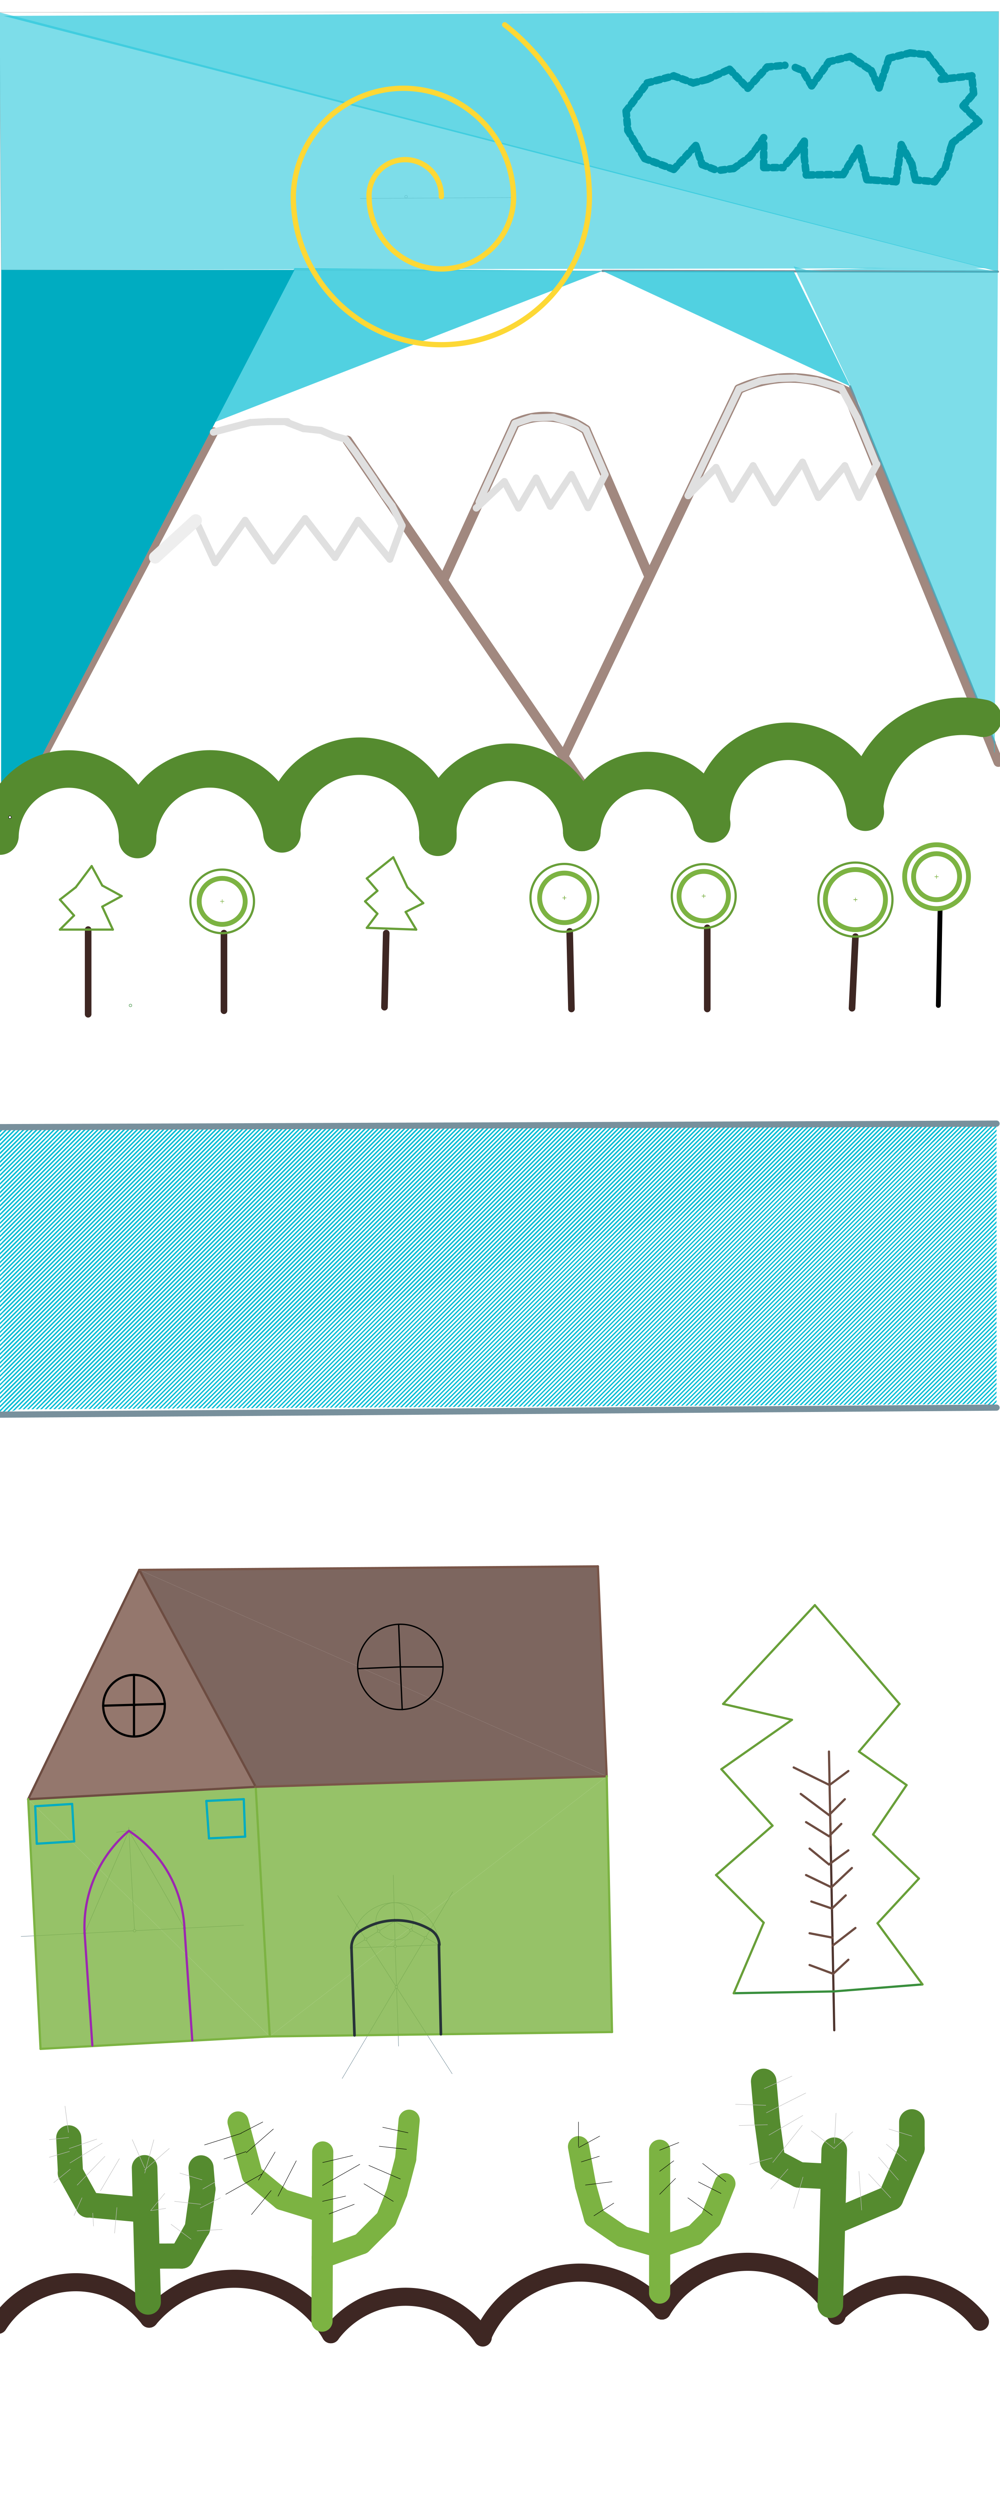
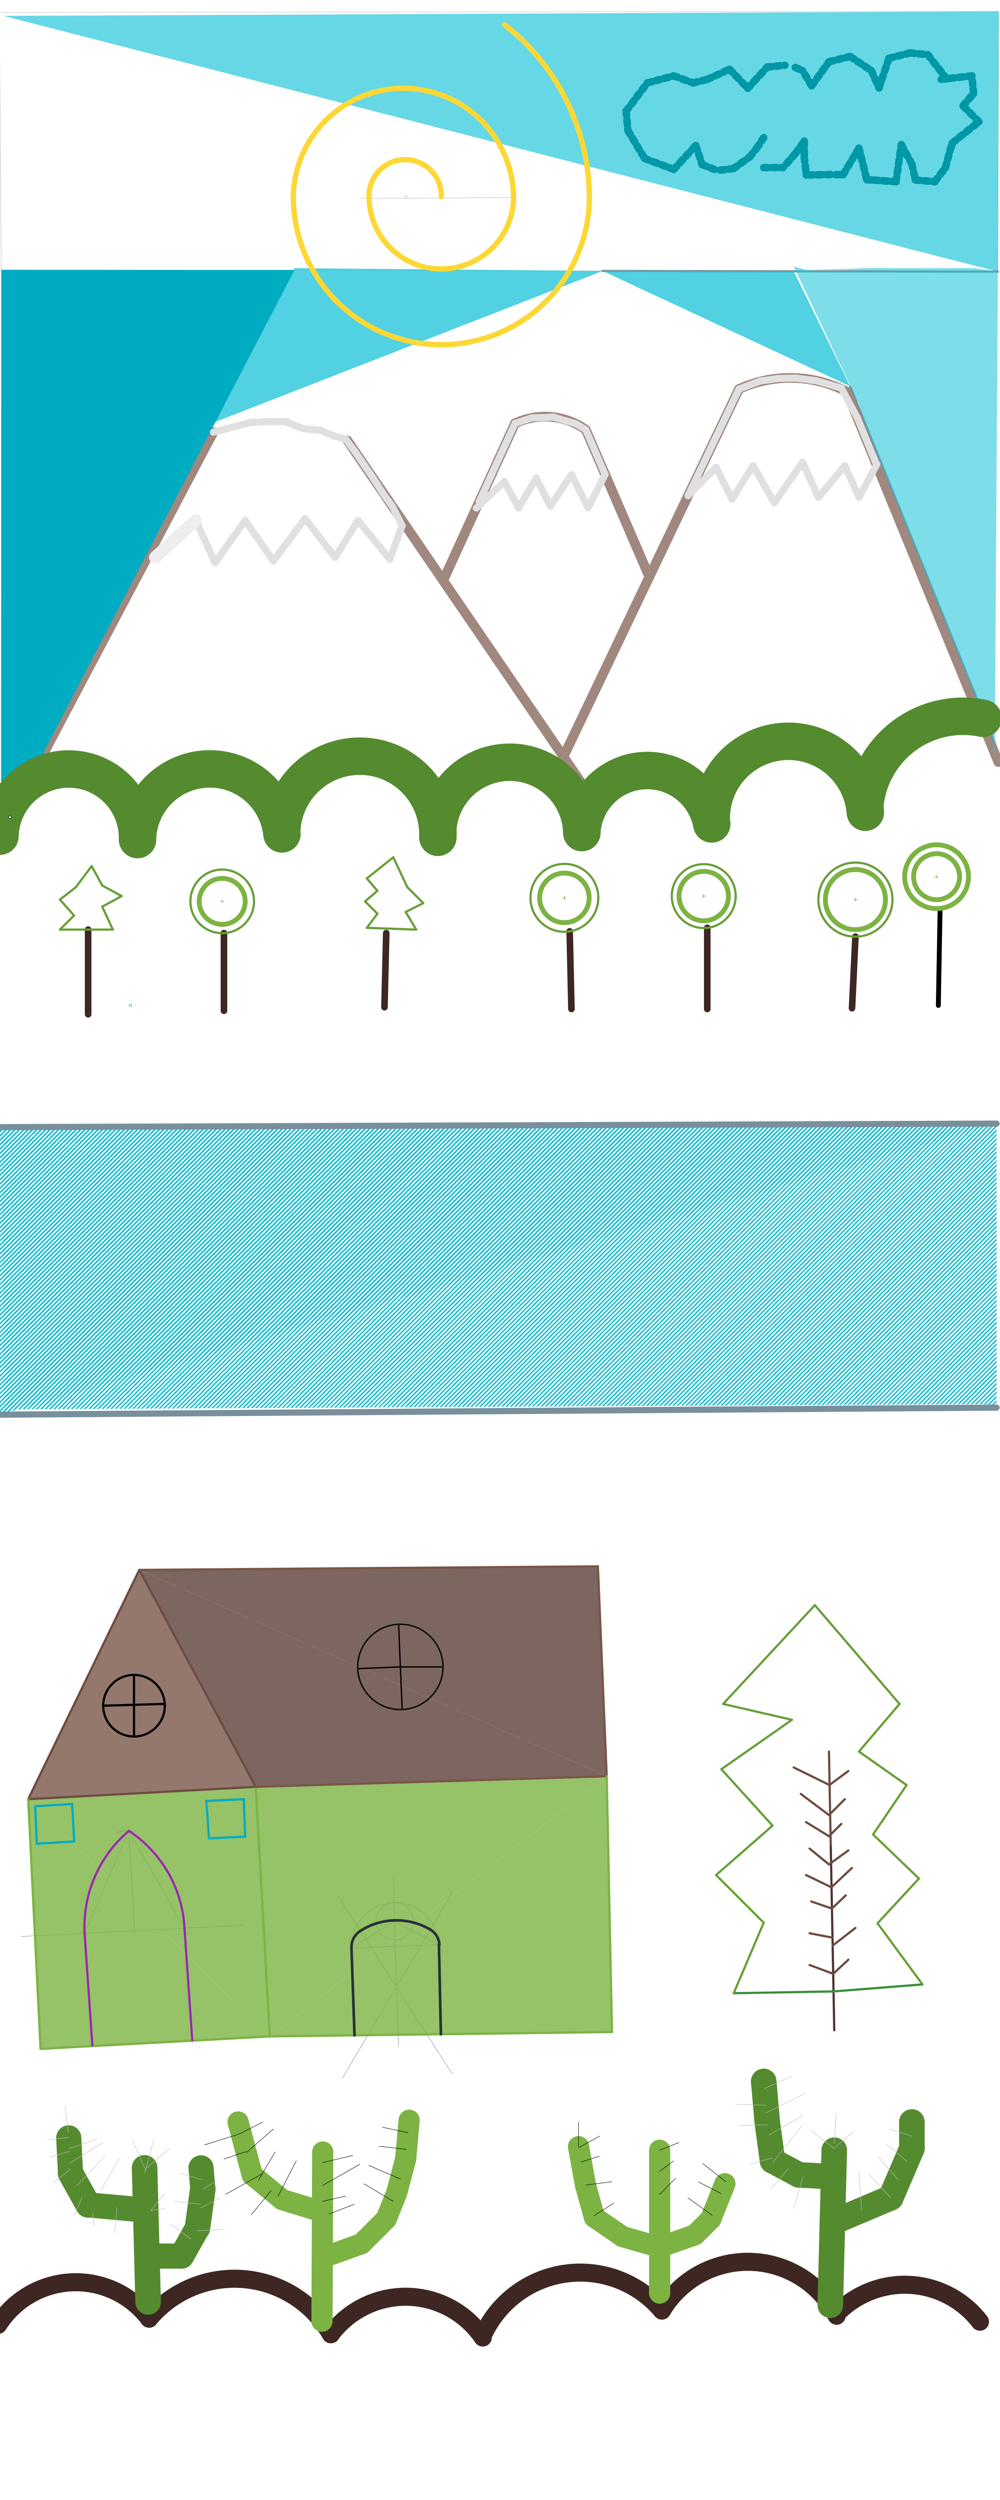
<svg xmlns="http://www.w3.org/2000/svg" class="svg--1it" height="100%" preserveAspectRatio="xMidYMid meet" viewBox="0 0 2267.717 5669.291" width="100%">
  <defs>
    <marker id="marker-arrow" markerHeight="16" markerUnits="userSpaceOnUse" markerWidth="24" orient="auto-start-reverse" refX="24" refY="4" viewBox="0 0 24 8">
      <path d="M 0 0 L 24 4 L 0 8 z" stroke="inherit" />
    </marker>
  </defs>
  <g class="aux-layer--1FB">
    <g class="element--2qn">
      <defs>
        <pattern height="7" id="fill_214_5sanan__pattern-stripes" patternTransform="rotate(-45)" patternUnits="userSpaceOnUse" width="7">
          <rect fill="#00BCD4" height="3" transform="translate(0,0)" width="7" />
        </pattern>
      </defs>
      <g fill="url(#fill_214_5sanan__pattern-stripes)">
        <path d="M -0.125 2556.062 L -0.125 3208.062 L 2259.875 2548.062 L 2259.875 2548.062 L 15.861 2556.006 L -0.125 2556.062 Z" stroke="none" />
      </g>
    </g>
    <g class="element--2qn">
      <defs>
        <pattern height="7" id="fill_242_dlbr8b__pattern-stripes" patternTransform="rotate(-45)" patternUnits="userSpaceOnUse" width="7">
          <rect fill="#00BCD4" height="3" transform="translate(0,0)" width="7" />
        </pattern>
      </defs>
      <g fill="url(#fill_242_dlbr8b__pattern-stripes)">
        <path d="M 2259.875 3192.062 L 2259.875 2548.062 L 43.875 3188.062 L 2247.875 3176.062 L 2259.875 2548.062 L 55.875 3188.062 L 2259.875 2548.062 L 2251.875 3164.062 L 2259.875 2548.062 L 11.875 3200.062 L 2259.875 2548.062 L 2251.875 3164.062 L 2259.875 2548.062 L -0.125 2556.062 L 11.875 3200.062 L 2259.875 2548.062 L 43.875 3188.062 L 2247.889 2548.105 L 35.875 3196.062 L 2235.875 3184.062 L -0.125 2556.062 L 11.875 3200.062 L -0.125 2556.062 L 2247.889 2548.105 L 43.875 3188.062 L 2247.889 2548.105 L 19.875 2555.992 L 2259.875 3192.062 Z" stroke="none" />
      </g>
    </g>
    <g class="element--2qn">
      <line stroke="#BDBDBD" stroke-dasharray="none" stroke-linecap="round" stroke-width="1" x1="-1.156" x2="2264.844" y1="28.031" y2="26.031" />
    </g>
    <g class="element--2qn">
      <line stroke="#BDBDBD" stroke-dasharray="none" stroke-linecap="round" stroke-width="1" x1="2264.844" x2="2262.844" y1="26.031" y2="616.031" />
    </g>
    <g class="element--2qn">
      <line stroke="#BDBDBD" stroke-dasharray="none" stroke-linecap="round" stroke-width="1" x1="2262.844" x2="2.844" y1="616.031" y2="612.031" />
    </g>
    <g class="element--2qn">
      <line stroke="#BDBDBD" stroke-dasharray="none" stroke-linecap="round" stroke-width="1" x1="2.844" x2="-1.156" y1="612.031" y2="28.031" />
    </g>
    <g class="element--2qn">
      <line stroke="#BDBDBD" stroke-dasharray="none" stroke-linecap="round" stroke-width="1" x1="816.844" x2="1166.844" y1="450.031" y2="448.031" />
    </g>
    <g class="element--2qn">
      <line stroke="#A1887F" stroke-dasharray="none" stroke-linecap="round" stroke-width="22" x1="-0.125" x2="483.875" y1="1896.062" y2="980.063" />
    </g>
    <g class="element--2qn">
      <line stroke="#A1887F" stroke-dasharray="none" stroke-linecap="round" stroke-width="22" x1="787.922" x2="1359.875" y1="998.937" y2="1836.062" />
    </g>
    <g class="element--2qn">
      <line stroke="#A1887F" stroke-dasharray="none" stroke-linecap="round" stroke-width="22" x1="1919.875" x2="2263.875" y1="888.062" y2="1728.062" />
    </g>
    <g class="element--2qn">
      <path d="M 1919.875 888.062 A 279.084 279.084 0 0 0 1675.741 882.289" fill="none" stroke="#A1887F" stroke-dasharray="none" stroke-linecap="round" stroke-width="22" />
    </g>
    <g class="element--2qn">
      <line stroke="#A1887F" stroke-dasharray="none" stroke-linecap="round" stroke-width="22" x1="1675.741" x2="1277.159" y1="882.289" y2="1717.41" />
    </g>
    <g class="element--2qn">
      <line stroke="#A1887F" stroke-dasharray="none" stroke-linecap="round" stroke-width="22" x1="1004.955" x2="1167.875" y1="1316.592" y2="960.062" />
    </g>
    <g class="element--2qn">
      <path d="M 1167.875 960.062 A 159.248 159.248 0 0 1 1328.436 974.477" fill="none" stroke="#A1887F" stroke-dasharray="none" stroke-linecap="round" stroke-width="22" />
    </g>
    <g class="element--2qn">
      <line stroke="#A1887F" stroke-dasharray="none" stroke-linecap="round" stroke-width="22" x1="1328.436" x2="1471.248" y1="974.477" y2="1305.316" />
    </g>
    <g class="element--2qn">
      <line stroke="#78909C" stroke-dasharray="none" stroke-linecap="round" stroke-width="5" x1="1366.537" x2="2262.844" y1="614.445" y2="616.031" />
    </g>
    <g class="element--2qn">
      <line stroke="#78909C" stroke-dasharray="none" stroke-linecap="round" stroke-width="5" x1="2255.617" x2="1927.875" y1="1684.061" y2="876.062" />
    </g>
    <g class="element--2qn">
      <line stroke="#78909C" stroke-dasharray="none" stroke-linecap="round" stroke-width="14" x1="-0.125" x2="2259.875" y1="2556.062" y2="2548.062" />
    </g>
    <g class="element--2qn">
      <line stroke="#78909C" stroke-dasharray="none" stroke-linecap="round" stroke-width="14" x1="-0.125" x2="2259.875" y1="3208.062" y2="3192.062" />
    </g>
    <g class="element--2qn">
      <line stroke="#78909C" stroke-dasharray="none" stroke-linecap="round" stroke-width="1" x1="191.875" x2="418.354" y1="4384.062" y2="4372.547" />
    </g>
    <g class="element--2qn">
      <line stroke="#78909C" stroke-dasharray="none" stroke-linecap="round" stroke-width="1" x1="191.875" x2="209.428" y1="4384.062" y2="4638.576" />
    </g>
    <g class="element--2qn">
      <line stroke="#78909C" stroke-dasharray="none" stroke-linecap="round" stroke-width="1" x1="418.354" x2="435.724" y1="4372.547" y2="4627.073" />
    </g>
    <g class="element--2qn">
      <line stroke="#78909C" stroke-dasharray="none" stroke-linecap="round" stroke-width="1" x1="305.115" x2="291.875" y1="4378.305" y2="4144.062" />
    </g>
    <g class="element--2qn">
      <path d="M 264.138 4155.266 A 226.772 226.772 0 0 1 307.657 4151.547" fill="none" stroke="#78909C" stroke-dasharray="none" stroke-linecap="round" stroke-width="1" />
    </g>
    <g class="element--2qn">
      <line stroke="#78909C" stroke-dasharray="none" stroke-linecap="round" stroke-width="1" x1="292.318" x2="418.354" y1="4151.894" y2="4372.547" />
    </g>
    <g class="element--2qn">
      <line stroke="#78909C" stroke-dasharray="none" stroke-linecap="round" stroke-width="1" x1="292.318" x2="191.875" y1="4151.894" y2="4384.063" />
    </g>
    <g class="element--2qn">
      <line stroke="#78909C" stroke-dasharray="none" stroke-linecap="round" stroke-width="1" x1="191.875" x2="47.841" y1="4384.063" y2="4391.386" />
    </g>
    <g class="element--2qn">
      <line stroke="#78909C" stroke-dasharray="none" stroke-linecap="round" stroke-width="1" x1="418.354" x2="552.772" y1="4372.547" y2="4365.712" />
    </g>
    <g class="element--2qn">
      <line stroke="#78909C" stroke-dasharray="none" stroke-linecap="round" stroke-width="1" x1="803.921" x2="797.03" y1="4615.61" y2="4417.305" />
    </g>
    <g class="element--2qn">
      <line stroke="#78909C" stroke-dasharray="none" stroke-linecap="round" stroke-width="1" x1="797.03" x2="995.336" y1="4417.305" y2="4410.414" />
    </g>
    <g class="element--2qn">
      <line stroke="#78909C" stroke-dasharray="none" stroke-linecap="round" stroke-width="1" x1="995.336" x2="1002.226" y1="4410.414" y2="4608.72" />
    </g>
    <g class="element--2qn">
      <line stroke="#78909C" stroke-dasharray="none" stroke-linecap="round" stroke-width="1" x1="896.183" x2="891.875" y1="4413.859" y2="4252.062" />
    </g>
    <g class="element--2qn">
      <line stroke="#78909C" stroke-dasharray="none" stroke-linecap="round" stroke-width="1" x1="896.183" x2="903.875" y1="4413.859" y2="4640.062" />
    </g>
    <g class="element--2qn">
      <path d="M 797.03 4417.305 A 99.213 99.213 0 1 1 995.296 4418.31" fill="none" stroke="#78909C" stroke-dasharray="none" stroke-linecap="round" stroke-width="1" />
    </g>
    <g class="element--2qn">
      <g class="center--1s5">
        <line x1="890.669" y1="4356.998" x2="898.669" y2="4356.998" stroke="#78909C" stroke-width="1" stroke-linecap="round" />
        <line x1="894.669" y1="4352.998" x2="894.669" y2="4360.998" stroke="#78909C" stroke-width="1" stroke-linecap="round" />
        <circle class="hit--230" cx="894.669" cy="4356.998" r="4" stroke="none" fill="transparent" />
      </g>
      <circle cx="894.669" cy="4356.998" fill="none" r="42.331" stroke="#78909C" stroke-dasharray="none" stroke-width="1" />
    </g>
    <g class="element--2qn">
      <line stroke="#78909C" stroke-dasharray="none" stroke-linecap="round" stroke-width="1" x1="797.03" x2="894.669" y1="4417.305" y2="4356.998" />
    </g>
    <g class="element--2qn">
      <line stroke="#78909C" stroke-dasharray="none" stroke-linecap="round" stroke-width="1" x1="995.336" x2="894.669" y1="4410.413" y2="4356.998" />
    </g>
    <g class="element--2qn">
      <line stroke="#78909C" stroke-dasharray="none" stroke-linecap="round" stroke-width="1" x1="829.243" x2="1025.333" y1="4397.409" y2="4702.688" />
    </g>
    <g class="element--2qn">
      <line stroke="#78909C" stroke-dasharray="none" stroke-linecap="round" stroke-width="1" x1="964.923" x2="776" y1="4394.276" y2="4713.354" />
    </g>
    <g class="element--2qn">
      <line stroke="#78909C" stroke-dasharray="none" stroke-linecap="round" stroke-width="1" x1="829.243" x2="765.779" y1="4397.409" y2="4298.606" />
    </g>
    <g class="element--2qn">
      <line stroke="#78909C" stroke-dasharray="none" stroke-linecap="round" stroke-width="1" x1="964.923" x2="1026.64" y1="4394.276" y2="4290.04" />
    </g>
    <g class="element--2qn">
      <circle cx="920.844" cy="446.031" r="3" stroke="#BDBDBD" stroke-width="1" fill="#ffffff" />}</g>
    <g class="element--2qn">
      <circle cx="1000.844" cy="446.031" r="3" stroke="#BDBDBD" stroke-width="1" fill="#ffffff" />}</g>
    <g class="element--2qn">
      <circle cx="191.875" cy="4384.062" r="3" stroke="#78909C" stroke-width="1" fill="#ffffff" />}</g>
    <g class="element--2qn">
      <circle cx="418.354" cy="4372.547" r="3" stroke="#78909C" stroke-width="1" fill="#ffffff" />}</g>
    <g class="element--2qn">
      <circle cx="305.115" cy="4378.305" r="3" stroke="#78909C" stroke-width="1" fill="#ffffff" />}</g>
    <g class="element--2qn">
      <circle cx="896.183" cy="4413.859" r="3" stroke="#78909C" stroke-width="1" fill="#ffffff" />}</g>
    <g class="element--2qn">
      <circle cx="858.654" cy="4379.243" r="3" stroke="#78909C" stroke-width="1" fill="#ffffff" />}</g>
    <g class="element--2qn">
      <circle cx="932.062" cy="4376.839" r="3" stroke="#78909C" stroke-width="1" fill="#ffffff" />}</g>
    <g class="element--2qn">
      <circle cx="829.243" cy="4397.409" r="3" stroke="#78909C" stroke-width="1" fill="#ffffff" />}</g>
    <g class="element--2qn">
      <circle cx="964.923" cy="4394.276" r="3" stroke="#78909C" stroke-width="1" fill="#ffffff" />}</g>
    <g class="element--2qn">
      <circle cx="898.879" cy="4505.82" r="3" stroke="#78909C" stroke-width="1" fill="#ffffff" />}</g>
  </g>
  <g class="main-layer--3Vd">
    <g class="element--2qn">
      <g fill="#00BCD4" opacity="0.6">
        <path d="M 2262.844 616.031 L 2264.844 26.031 L 7.875 36.062 L 2262.844 616.031 Z" stroke="none" />
      </g>
    </g>
    <g class="element--2qn">
      <g fill="#26C6DA" opacity="0.6">
-         <path d="M 2.844 612.031 L -1.156 28.031 L 2235.875 608.062 L 2.844 612.031 Z" stroke="none" />
+         <path d="M 2.844 612.031 L 2235.875 608.062 L 2.844 612.031 Z" stroke="none" />
      </g>
    </g>
    <g class="element--2qn">
      <g fill="#26C6DA" opacity="0.6">
        <path d="M 2255.712 1708.129 L 2262.844 616.031 L 1863.876 615.325 L 1827.875 612.062 L 1814.69 615.238 L 1827.875 612.062 L 1799.875 604.062 L 1947.875 916.062 L 1963.613 964.169 L 2255.617 1684.061 L 2262.844 616.031 L 2227.875 612.062 L 1927.875 608.062 L 2211.875 608.062 L 2262.844 616.031 L 1819.875 604.062 L 1819.875 604.062 L 2262.844 616.031 L 2262.844 616.031 L 1827.875 612.062 L 2262.844 616.031 L 2263.875 808.062 L 2262.844 616.031 L 1827.875 612.062 L 1987.875 608.062 L 1799.875 604.062 L 2227.875 612.062 L 2211.875 608.062 L 2262.844 616.031 L 2254.055 1704.084 Z" stroke="none" />
      </g>
    </g>
    <g class="element--2qn">
      <g fill="#5D4037" opacity="0.8">
        <path d="M 315.875 3560.062 L 1355.875 3552.062 L 1375.875 4028.062 L 315.875 3560.062 Z" stroke="none" />
      </g>
    </g>
    <g class="element--2qn">
      <g fill="#5D4037" opacity="0.8">
        <path d="M 579.875 4052.062 L 315.875 3560.062 L 1375.875 4028.062 L 579.875 4052.062 Z" stroke="none" />
      </g>
    </g>
    <g class="element--2qn">
      <g fill="#7CB342" opacity="0.8">
        <path d="M 1387.875 4608.062 L 1375.875 4028.062 L 611.764 4618.094 L 1387.875 4608.062 Z" stroke="none" />
      </g>
    </g>
    <g class="element--2qn">
      <g fill="#7CB342" opacity="0.8">
        <path d="M 579.875 4052.062 L 611.764 4618.094 L 1375.875 4028.062 L 579.875 4052.062 Z" stroke="none" />
      </g>
    </g>
    <g class="element--2qn">
      <g fill="#7CB342" opacity="0.8">
        <path d="M 91.953 4646.296 L 63.875 4080.062 L 611.764 4618.094 L 91.953 4646.296 Z" stroke="none" />
      </g>
    </g>
    <g class="element--2qn">
      <g fill="#7CB342" opacity="0.8">
        <path d="M 579.875 4052.062 L 611.764 4618.094 L 63.875 4080.062 L 579.875 4052.062 Z" stroke="none" />
      </g>
    </g>
    <g class="element--2qn">
      <g fill="#795548" opacity="0.8">
        <path d="M 63.875 4080.062 L 315.875 3560.062 L 579.875 4052.062 L 63.875 4080.062 Z" stroke="none" />
      </g>
    </g>
    <g class="element--2qn">
      <g fill="#26C6DA" opacity="0.8">
        <path d="M 667.875 608.062 L 479.875 960.062 L 1366.537 614.445 L 667.875 608.062 Z" stroke="none" />
      </g>
    </g>
    <g class="element--2qn">
      <g fill="#26C6DA" opacity="0.8">
        <path d="M 1927.875 876.062 L 1799.869 615.212 L 1366.537 614.445 L 1927.875 876.062 Z" stroke="none" />
      </g>
    </g>
    <g class="element--2qn">
      <g fill="#6D4C41" opacity="0.5">
        <path d="M 883.875 1528.062 L 973.096 1269.962 L 973.096 1269.962 L 883.875 1528.062 Z" stroke="none" />
      </g>
    </g>
    <g class="element--2qn">
      <g fill="#00ACC1" opacity="1">
        <path d="M 2.494 1891.106 L 2.844 612.031 L 667.875 612.062 L 22.509 1853.227 L 2.494 1891.106 Z" stroke="none" />
      </g>
    </g>
    <g class="element--2qn">
      <path d="M 1000.844 446.031 A 82.024 82.024 0 1 0 837.038 450.017" fill="none" stroke="#FDD835" stroke-dasharray="none" stroke-linecap="round" stroke-width="12" />
    </g>
    <g class="element--2qn">
      <path d="M 837.031 449.916 A 163.859 163.859 0 0 0 1164.636 450.711" fill="none" stroke="#FDD835" stroke-dasharray="none" stroke-linecap="round" stroke-width="12" />
    </g>
    <g class="element--2qn">
      <path d="M 1164.636 450.711 A 249.793 249.793 0 0 0 665.175 442.147" fill="none" stroke="#FDD835" stroke-dasharray="none" stroke-linecap="round" stroke-width="12" />
    </g>
    <g class="element--2qn">
      <path d="M 665.175 442.147 A 335.691 335.691 0 1 0 1336.06 428.18" fill="none" stroke="#FDD835" stroke-dasharray="none" stroke-linecap="round" stroke-width="12" />
    </g>
    <g class="element--2qn">
      <path d="M 1336.06 428.18 A 499.502 499.502 0 0 0 1144.472 56.238" fill="none" stroke="#FDD835" stroke-dasharray="none" stroke-linecap="round" stroke-width="12" />
    </g>
    <g class="element--2qn">
      <line stroke="#3E2723" stroke-dasharray="none" stroke-linecap="round" stroke-width="15" x1="199.875" x2="199.875" y1="2300.062" y2="2108.062" />
    </g>
    <g class="element--2qn">
      <line stroke="#3E2723" stroke-dasharray="none" stroke-linecap="round" stroke-width="15" x1="507.875" x2="507.875" y1="2292.062" y2="2116.062" />
    </g>
    <g class="element--2qn">
      <line stroke="#3E2723" stroke-dasharray="none" stroke-linecap="round" stroke-width="15" x1="871.875" x2="875.875" y1="2284.062" y2="2116.062" />
    </g>
    <g class="element--2qn">
      <line stroke="#3E2723" stroke-dasharray="none" stroke-linecap="round" stroke-width="15" x1="1295.875" x2="1291.875" y1="2288.062" y2="2112.062" />
    </g>
    <g class="element--2qn">
      <line stroke="#3E2723" stroke-dasharray="none" stroke-linecap="round" stroke-width="15" x1="1603.875" x2="1603.875" y1="2288.062" y2="2104.062" />
    </g>
    <g class="element--2qn">
      <line stroke="#3E2723" stroke-dasharray="none" stroke-linecap="round" stroke-width="15" x1="1932.144" x2="1939.875" y1="2286.412" y2="2124.062" />
    </g>
    <g class="element--2qn">
      <line stroke="#689F38" stroke-dasharray="none" stroke-linecap="round" stroke-width="5" x1="199.875" x2="135.875" y1="2108.062" y2="2108.062" />
    </g>
    <g class="element--2qn">
      <line stroke="#689F38" stroke-dasharray="none" stroke-linecap="round" stroke-width="5" x1="199.875" x2="255.875" y1="2108.062" y2="2108.062" />
    </g>
    <g class="element--2qn">
      <line stroke="#689F38" stroke-dasharray="none" stroke-linecap="round" stroke-width="5" x1="135.875" x2="167.875" y1="2108.062" y2="2076.062" />
    </g>
    <g class="element--2qn">
      <line stroke="#689F38" stroke-dasharray="none" stroke-linecap="round" stroke-width="5" x1="167.875" x2="135.875" y1="2076.062" y2="2040.062" />
    </g>
    <g class="element--2qn">
      <line stroke="#689F38" stroke-dasharray="none" stroke-linecap="round" stroke-width="5" x1="135.875" x2="171.875" y1="2040.062" y2="2012.062" />
    </g>
    <g class="element--2qn">
      <line stroke="#689F38" stroke-dasharray="none" stroke-linecap="round" stroke-width="5" x1="171.875" x2="207.875" y1="2012.062" y2="1964.062" />
    </g>
    <g class="element--2qn">
      <line stroke="#689F38" stroke-dasharray="none" stroke-linecap="round" stroke-width="5" x1="207.875" x2="231.875" y1="1964.062" y2="2008.062" />
    </g>
    <g class="element--2qn">
      <line stroke="#689F38" stroke-dasharray="none" stroke-linecap="round" stroke-width="5" x1="231.875" x2="275.875" y1="2008.062" y2="2032.062" />
    </g>
    <g class="element--2qn">
      <line stroke="#689F38" stroke-dasharray="none" stroke-linecap="round" stroke-width="5" x1="275.875" x2="231.875" y1="2032.062" y2="2056.062" />
    </g>
    <g class="element--2qn">
      <line stroke="#689F38" stroke-dasharray="none" stroke-linecap="round" stroke-width="5" x1="231.875" x2="255.875" y1="2056.062" y2="2108.062" />
    </g>
    <g class="element--2qn">
      <g class="center--1s5">
        <line x1="499.875" y1="2044.062" x2="507.875" y2="2044.062" stroke="#689F38" stroke-width="1" stroke-linecap="round" />
        <line x1="503.875" y1="2040.062" x2="503.875" y2="2048.062" stroke="#689F38" stroke-width="1" stroke-linecap="round" />
        <circle class="hit--230" cx="503.875" cy="2044.062" r="4" stroke="none" fill="transparent" />
      </g>
      <circle cx="503.875" cy="2044.062" fill="none" r="72.111" stroke="#689F38" stroke-dasharray="none" stroke-width="5" />
    </g>
    <g class="element--2qn">
      <line stroke="#689F38" stroke-dasharray="none" stroke-linecap="round" stroke-width="5" x1="831.875" x2="943.875" y1="2104.062" y2="2108.062" />
    </g>
    <g class="element--2qn">
      <line stroke="#689F38" stroke-dasharray="none" stroke-linecap="round" stroke-width="5" x1="831.875" x2="855.875" y1="2104.062" y2="2072.062" />
    </g>
    <g class="element--2qn">
      <line stroke="#689F38" stroke-dasharray="none" stroke-linecap="round" stroke-width="5" x1="855.875" x2="827.875" y1="2072.062" y2="2044.062" />
    </g>
    <g class="element--2qn">
      <line stroke="#689F38" stroke-dasharray="none" stroke-linecap="round" stroke-width="5" x1="827.875" x2="855.875" y1="2044.062" y2="2020.062" />
    </g>
    <g class="element--2qn">
      <line stroke="#689F38" stroke-dasharray="none" stroke-linecap="round" stroke-width="5" x1="855.875" x2="831.875" y1="2020.062" y2="1992.062" />
    </g>
    <g class="element--2qn">
      <line stroke="#689F38" stroke-dasharray="none" stroke-linecap="round" stroke-width="5" x1="831.875" x2="891.875" y1="1992.062" y2="1944.062" />
    </g>
    <g class="element--2qn">
      <line stroke="#689F38" stroke-dasharray="none" stroke-linecap="round" stroke-width="5" x1="943.875" x2="919.875" y1="2108.062" y2="2068.062" />
    </g>
    <g class="element--2qn">
      <line stroke="#689F38" stroke-dasharray="none" stroke-linecap="round" stroke-width="5" x1="919.875" x2="959.875" y1="2068.062" y2="2048.062" />
    </g>
    <g class="element--2qn">
      <line stroke="#689F38" stroke-dasharray="none" stroke-linecap="round" stroke-width="5" x1="959.875" x2="923.875" y1="2048.062" y2="2012.062" />
    </g>
    <g class="element--2qn">
      <line stroke="#689F38" stroke-dasharray="none" stroke-linecap="round" stroke-width="5" x1="923.875" x2="891.875" y1="2012.062" y2="1944.062" />
    </g>
    <g class="element--2qn">
      <g class="center--1s5">
        <line x1="1275.875" y1="2036.062" x2="1283.875" y2="2036.062" stroke="#689F38" stroke-width="1" stroke-linecap="round" />
        <line x1="1279.875" y1="2032.062" x2="1279.875" y2="2040.062" stroke="#689F38" stroke-width="1" stroke-linecap="round" />
        <circle class="hit--230" cx="1279.875" cy="2036.062" r="4" stroke="none" fill="transparent" />
      </g>
      <circle cx="1279.875" cy="2036.062" fill="none" r="76.942" stroke="#689F38" stroke-dasharray="none" stroke-width="5" />
    </g>
    <g class="element--2qn">
      <g class="center--1s5">
        <line x1="1935.875" y1="2040.062" x2="1943.875" y2="2040.062" stroke="#689F38" stroke-width="1" stroke-linecap="round" />
        <line x1="1939.875" y1="2036.062" x2="1939.875" y2="2044.062" stroke="#689F38" stroke-width="1" stroke-linecap="round" />
        <circle class="hit--230" cx="1939.875" cy="2040.062" r="4" stroke="none" fill="transparent" />
      </g>
      <circle cx="1939.875" cy="2040.062" fill="none" r="84" stroke="#689F38" stroke-dasharray="none" stroke-width="5" />
    </g>
    <g class="element--2qn">
      <g class="center--1s5">
        <line x1="1591.875" y1="2032.062" x2="1599.875" y2="2032.062" stroke="#689F38" stroke-width="1" stroke-linecap="round" />
        <line x1="1595.875" y1="2028.062" x2="1595.875" y2="2036.062" stroke="#689F38" stroke-width="1" stroke-linecap="round" />
        <circle class="hit--230" cx="1595.875" cy="2032.062" r="4" stroke="none" fill="transparent" />
      </g>
      <circle cx="1595.875" cy="2032.062" fill="none" r="72.443" stroke="#689F38" stroke-dasharray="none" stroke-width="5" />
    </g>
    <g class="element--2qn">
      <line stroke="#6D4C41" stroke-dasharray="none" stroke-linecap="round" stroke-width="5" x1="63.875" x2="315.875" y1="4080.062" y2="3560.062" />
    </g>
    <g class="element--2qn">
      <line stroke="#6D4C41" stroke-dasharray="none" stroke-linecap="round" stroke-width="5" x1="315.875" x2="579.875" y1="3560.062" y2="4052.062" />
    </g>
    <g class="element--2qn">
      <line stroke="#6D4C41" stroke-dasharray="none" stroke-linecap="round" stroke-width="5" x1="63.875" x2="579.875" y1="4080.062" y2="4052.062" />
    </g>
    <g class="element--2qn">
      <line stroke="#7CB342" stroke-dasharray="none" stroke-linecap="round" stroke-width="5" x1="63.875" x2="91.953" y1="4080.062" y2="4646.296" />
    </g>
    <g class="element--2qn">
      <line stroke="#7CB342" stroke-dasharray="none" stroke-linecap="round" stroke-width="5" x1="579.875" x2="611.764" y1="4052.062" y2="4618.094" />
    </g>
    <g class="element--2qn">
      <line stroke="#7CB342" stroke-dasharray="none" stroke-linecap="round" stroke-width="5" x1="91.953" x2="611.764" y1="4646.296" y2="4618.094" />
    </g>
    <g class="element--2qn">
      <line stroke="#795548" stroke-dasharray="none" stroke-linecap="round" stroke-width="5" x1="315.875" x2="1355.875" y1="3560.062" y2="3552.062" />
    </g>
    <g class="element--2qn">
      <line stroke="#795548" stroke-dasharray="none" stroke-linecap="round" stroke-width="5" x1="1355.875" x2="1375.875" y1="3552.062" y2="4028.062" />
    </g>
    <g class="element--2qn">
      <line stroke="#795548" stroke-dasharray="none" stroke-linecap="round" stroke-width="5" x1="1375.875" x2="579.875" y1="4028.062" y2="4052.062" />
    </g>
    <g class="element--2qn">
      <line stroke="#7CB342" stroke-dasharray="none" stroke-linecap="round" stroke-width="5" x1="1375.875" x2="1387.875" y1="4028.062" y2="4608.062" />
    </g>
    <g class="element--2qn">
      <line stroke="#7CB342" stroke-dasharray="none" stroke-linecap="round" stroke-width="5" x1="1387.875" x2="611.764" y1="4608.062" y2="4618.094" />
    </g>
    <g class="element--2qn">
      <line stroke="#4E342E" stroke-dasharray="none" stroke-linecap="round" stroke-width="5" x1="1891.875" x2="1883.875" y1="4604.062" y2="4184.062" />
    </g>
    <g class="element--2qn">
      <line stroke="#388E3C" stroke-dasharray="none" stroke-linecap="round" stroke-width="5" x1="1890.198" x2="1663.875" y1="4516.018" y2="4520.062" />
    </g>
    <g class="element--2qn">
      <line stroke="#388E3C" stroke-dasharray="none" stroke-linecap="round" stroke-width="5" x1="1890.198" x2="2091.875" y1="4516.018" y2="4500.062" />
    </g>
    <g class="element--2qn">
      <line stroke="#6D4C41" stroke-dasharray="none" stroke-linecap="round" stroke-width="5" x1="1889.436" x2="1923.875" y1="4476.033" y2="4444.062" />
    </g>
    <g class="element--2qn">
      <line stroke="#6D4C41" stroke-dasharray="none" stroke-linecap="round" stroke-width="5" x1="1889.436" x2="1835.875" y1="4476.033" y2="4456.062" />
    </g>
    <g class="element--2qn">
      <line stroke="#6D4C41" stroke-dasharray="none" stroke-linecap="round" stroke-width="5" x1="1888.218" x2="1939.875" y1="4412.056" y2="4372.062" />
    </g>
    <g class="element--2qn">
      <line stroke="#6D4C41" stroke-dasharray="none" stroke-linecap="round" stroke-width="5" x1="1887.875" x2="1835.875" y1="4394.062" y2="4384.062" />
    </g>
    <g class="element--2qn">
      <line stroke="#6D4C41" stroke-dasharray="none" stroke-linecap="round" stroke-width="5" x1="1886.618" x2="1839.875" y1="4328.086" y2="4312.062" />
    </g>
    <g class="element--2qn">
      <line stroke="#6D4C41" stroke-dasharray="none" stroke-linecap="round" stroke-width="5" x1="1886.618" x2="1917.873" y1="4328.086" y2="4298.149" />
    </g>
    <g class="element--2qn">
      <line stroke="#6D4C41" stroke-dasharray="none" stroke-linecap="round" stroke-width="5" x1="1827.875" x2="1885.402" y1="4252.062" y2="4279.882" />
    </g>
    <g class="element--2qn">
      <line stroke="#6D4C41" stroke-dasharray="none" stroke-linecap="round" stroke-width="5" x1="1885.402" x2="1931.875" y1="4279.882" y2="4236.062" />
    </g>
    <g class="element--2qn">
      <line stroke="#6D4C41" stroke-dasharray="none" stroke-linecap="round" stroke-width="5" x1="1835.875" x2="1879.875" y1="4192.062" y2="4228.062" />
    </g>
    <g class="element--2qn">
      <line stroke="#6D4C41" stroke-dasharray="none" stroke-linecap="round" stroke-width="5" x1="1879.875" x2="1923.875" y1="4228.062" y2="4196.062" />
    </g>
    <g class="element--2qn">
      <line stroke="#6D4C41" stroke-dasharray="none" stroke-linecap="round" stroke-width="5" x1="1883.875" x2="1879.837" y1="4184.062" y2="3972.063" />
    </g>
    <g class="element--2qn">
      <line stroke="#6D4C41" stroke-dasharray="none" stroke-linecap="round" stroke-width="5" x1="1827.875" x2="1879.875" y1="4132.062" y2="4164.062" />
    </g>
    <g class="element--2qn">
      <line stroke="#6D4C41" stroke-dasharray="none" stroke-linecap="round" stroke-width="5" x1="1879.875" x2="1907.875" y1="4164.062" y2="4136.062" />
    </g>
    <g class="element--2qn">
      <line stroke="#6D4C41" stroke-dasharray="none" stroke-linecap="round" stroke-width="5" x1="1815.875" x2="1879.875" y1="4068.062" y2="4116.062" />
    </g>
    <g class="element--2qn">
      <line stroke="#6D4C41" stroke-dasharray="none" stroke-linecap="round" stroke-width="5" x1="1879.875" x2="1915.875" y1="4116.062" y2="4080.062" />
    </g>
    <g class="element--2qn">
      <line stroke="#6D4C41" stroke-dasharray="none" stroke-linecap="round" stroke-width="5" x1="1799.875" x2="1881.048" y1="4008.062" y2="4047.92" />
    </g>
    <g class="element--2qn">
      <line stroke="#6D4C41" stroke-dasharray="none" stroke-linecap="round" stroke-width="5" x1="1881.048" x2="1923.875" y1="4047.92" y2="4016.062" />
    </g>
    <g class="element--2qn">
      <line stroke="#689F38" stroke-dasharray="none" stroke-linecap="round" stroke-width="5" x1="1731.875" x2="1663.875" y1="4360.062" y2="4520.062" />
    </g>
    <g class="element--2qn">
      <line stroke="#689F38" stroke-dasharray="none" stroke-linecap="round" stroke-width="5" x1="2091.875" x2="1989.966" y1="4500.062" y2="4361.466" />
    </g>
    <g class="element--2qn">
      <line stroke="#689F38" stroke-dasharray="none" stroke-linecap="round" stroke-width="5" x1="1989.966" x2="2083.875" y1="4361.466" y2="4260.062" />
    </g>
    <g class="element--2qn">
      <line stroke="#689F38" stroke-dasharray="none" stroke-linecap="round" stroke-width="5" x1="2083.875" x2="1979.875" y1="4260.062" y2="4160.062" />
    </g>
    <g class="element--2qn">
      <line stroke="#689F38" stroke-dasharray="none" stroke-linecap="round" stroke-width="5" x1="1979.875" x2="2055.875" y1="4160.062" y2="4048.062" />
    </g>
    <g class="element--2qn">
      <line stroke="#689F38" stroke-dasharray="none" stroke-linecap="round" stroke-width="5" x1="2055.875" x2="1947.875" y1="4048.062" y2="3972.062" />
    </g>
    <g class="element--2qn">
      <line stroke="#689F38" stroke-dasharray="none" stroke-linecap="round" stroke-width="5" x1="1947.875" x2="2039.875" y1="3972.062" y2="3864.062" />
    </g>
    <g class="element--2qn">
      <line stroke="#689F38" stroke-dasharray="none" stroke-linecap="round" stroke-width="5" x1="2039.875" x2="1847.875" y1="3864.062" y2="3640.062" />
    </g>
    <g class="element--2qn">
      <line stroke="#689F38" stroke-dasharray="none" stroke-linecap="round" stroke-width="5" x1="1731.875" x2="1623.875" y1="4360.062" y2="4252.062" />
    </g>
    <g class="element--2qn">
      <line stroke="#689F38" stroke-dasharray="none" stroke-linecap="round" stroke-width="5" x1="1623.875" x2="1751.875" y1="4252.062" y2="4140.062" />
    </g>
    <g class="element--2qn">
      <line stroke="#689F38" stroke-dasharray="none" stroke-linecap="round" stroke-width="5" x1="1751.875" x2="1635.875" y1="4140.062" y2="4012.062" />
    </g>
    <g class="element--2qn">
      <line stroke="#689F38" stroke-dasharray="none" stroke-linecap="round" stroke-width="5" x1="1635.875" x2="1795.875" y1="4012.062" y2="3900.062" />
    </g>
    <g class="element--2qn">
      <line stroke="#689F38" stroke-dasharray="none" stroke-linecap="round" stroke-width="5" x1="1795.875" x2="1639.875" y1="3900.062" y2="3864.062" />
    </g>
    <g class="element--2qn">
      <line stroke="#689F38" stroke-dasharray="none" stroke-linecap="round" stroke-width="5" x1="1639.875" x2="1847.875" y1="3864.062" y2="3640.062" />
    </g>
    <g class="element--2qn">
      <path d="M 418.354 4372.547 A 281.562 281.562 0 0 0 292.318 4151.894" fill="none" stroke="#9C27B0" stroke-dasharray="none" stroke-linecap="round" stroke-width="5" />
    </g>
    <g class="element--2qn">
      <path d="M 191.875 4384.063 A 285.411 285.411 0 0 1 292.318 4151.894" fill="none" stroke="#9C27B0" stroke-dasharray="none" stroke-linecap="round" stroke-width="5" />
    </g>
    <g class="element--2qn">
      <line stroke="#9C27B0" stroke-dasharray="none" stroke-linecap="round" stroke-width="5" x1="191.875" x2="209.428" y1="4384.063" y2="4638.576" />
    </g>
    <g class="element--2qn">
      <line stroke="#9C27B0" stroke-dasharray="none" stroke-linecap="round" stroke-width="5" x1="418.354" x2="436.028" y1="4372.547" y2="4627.052" />
    </g>
    <g class="element--2qn">
      <line stroke="#00ACC1" stroke-dasharray="none" stroke-linecap="round" stroke-width="5" x1="79.875" x2="83.415" y1="4096.062" y2="4181.028" />
    </g>
    <g class="element--2qn">
      <line stroke="#00ACC1" stroke-dasharray="none" stroke-linecap="round" stroke-width="5" x1="83.415" x2="168.293" y1="4181.028" y2="4175.79" />
    </g>
    <g class="element--2qn">
      <line stroke="#00ACC1" stroke-dasharray="none" stroke-linecap="round" stroke-width="5" x1="168.293" x2="163.588" y1="4175.79" y2="4090.881" />
    </g>
    <g class="element--2qn">
      <line stroke="#00ACC1" stroke-dasharray="none" stroke-linecap="round" stroke-width="5" x1="79.875" x2="163.588" y1="4096.062" y2="4090.881" />
    </g>
    <g class="element--2qn">
      <line stroke="#00ACC1" stroke-dasharray="none" stroke-linecap="round" stroke-width="5" x1="467.875" x2="552.818" y1="4084.062" y2="4080.018" />
    </g>
    <g class="element--2qn">
      <line stroke="#00ACC1" stroke-dasharray="none" stroke-linecap="round" stroke-width="5" x1="467.875" x2="473.934" y1="4084.062" y2="4168.886" />
    </g>
    <g class="element--2qn">
      <line stroke="#00ACC1" stroke-dasharray="none" stroke-linecap="round" stroke-width="5" x1="552.818" x2="555.909" y1="4080.018" y2="4165.001" />
    </g>
    <g class="element--2qn">
      <line stroke="#00ACC1" stroke-dasharray="none" stroke-linecap="round" stroke-width="5" x1="473.934" x2="555.909" y1="4168.886" y2="4165.001" />
    </g>
    <g class="element--2qn">
      <g class="center--1s5">
        <line x1="299.875" y1="3868.062" x2="307.875" y2="3868.062" stroke="#000000" stroke-width="1" stroke-linecap="round" />
        <line x1="303.875" y1="3864.062" x2="303.875" y2="3872.062" stroke="#000000" stroke-width="1" stroke-linecap="round" />
        <circle class="hit--230" cx="303.875" cy="3868.062" r="4" stroke="none" fill="transparent" />
      </g>
      <circle cx="303.875" cy="3868.062" fill="none" r="69.857" stroke="#000000" stroke-dasharray="none" stroke-width="5" />
    </g>
    <g class="element--2qn">
      <line stroke="#000000" stroke-dasharray="none" stroke-linecap="round" stroke-width="5" x1="303.875" x2="303.875" y1="3868.062" y2="3798.206" />
    </g>
    <g class="element--2qn">
      <line stroke="#000000" stroke-dasharray="none" stroke-linecap="round" stroke-width="5" x1="303.875" x2="303.875" y1="3868.062" y2="3937.919" />
    </g>
    <g class="element--2qn">
      <line stroke="#000000" stroke-dasharray="none" stroke-linecap="round" stroke-width="5" x1="234.018" x2="373.61" y1="3868.062" y2="3863.96" />
    </g>
    <g class="element--2qn">
      <path d="M -4.125 5272.062 A 208.614 208.614 0 0 1 338.16 5258.089" fill="none" stroke="#3E2723" stroke-dasharray="none" stroke-linecap="round" stroke-width="41" />
    </g>
    <g class="element--2qn">
      <path d="M 338.16 5258.089 A 252.509 252.509 0 0 1 750.303 5293.374" fill="none" stroke="#3E2723" stroke-dasharray="none" stroke-linecap="round" stroke-width="41" />
    </g>
    <g class="element--2qn">
      <path d="M 750.303 5293.374 A 211.671 211.671 0 0 1 1094.763 5300.821" fill="none" stroke="#3E2723" stroke-dasharray="none" stroke-linecap="round" stroke-width="41" />
    </g>
    <g class="element--2qn">
      <path d="M 1094.553 5297.11 A 242.436 242.436 0 0 1 1501.103 5239.647" fill="none" stroke="#3E2723" stroke-dasharray="none" stroke-linecap="round" stroke-width="41" />
    </g>
    <g class="element--2qn">
      <path d="M 1501.103 5239.647 A 226.911 226.911 0 0 1 1897.257 5251.499" fill="none" stroke="#3E2723" stroke-dasharray="none" stroke-linecap="round" stroke-width="41" />
    </g>
    <g class="element--2qn">
      <path d="M 1896.199 5247.919 A 214.899 214.899 0 0 1 2222.209 5265.036" fill="none" stroke="#3E2723" stroke-dasharray="none" stroke-linecap="round" stroke-width="41" />
    </g>
    <g class="element--2qn">
      <line stroke="#7CB342" stroke-dasharray="none" stroke-linecap="round" stroke-width="48" x1="730.163" x2="731.875" y1="5263.72" y2="4880.062" />
    </g>
    <g class="element--2qn">
      <line stroke="#7CB342" stroke-dasharray="none" stroke-linecap="round" stroke-width="48" x1="731.268" x2="639.875" y1="5016.078" y2="4988.062" />
    </g>
    <g class="element--2qn">
      <line stroke="#7CB342" stroke-dasharray="none" stroke-linecap="round" stroke-width="48" x1="639.875" x2="571.875" y1="4988.062" y2="4932.062" />
    </g>
    <g class="element--2qn">
      <line stroke="#7CB342" stroke-dasharray="none" stroke-linecap="round" stroke-width="48" x1="571.875" x2="539.875" y1="4932.062" y2="4812.062" />
    </g>
    <g class="element--2qn">
      <line stroke="#7CB342" stroke-dasharray="none" stroke-linecap="round" stroke-width="48" x1="730.804" x2="819.875" y1="5120.058" y2="5088.062" />
    </g>
    <g class="element--2qn">
      <line stroke="#7CB342" stroke-dasharray="none" stroke-linecap="round" stroke-width="48" x1="819.875" x2="875.875" y1="5088.062" y2="5032.062" />
    </g>
    <g class="element--2qn">
      <line stroke="#7CB342" stroke-dasharray="none" stroke-linecap="round" stroke-width="48" x1="875.875" x2="899.875" y1="5032.062" y2="4972.062" />
    </g>
    <g class="element--2qn">
      <line stroke="#7CB342" stroke-dasharray="none" stroke-linecap="round" stroke-width="48" x1="899.875" x2="919.875" y1="4972.062" y2="4896.062" />
    </g>
    <g class="element--2qn">
      <line stroke="#7CB342" stroke-dasharray="none" stroke-linecap="round" stroke-width="48" x1="919.875" x2="927.875" y1="4896.062" y2="4808.062" />
    </g>
    <g class="element--2qn">
      <line stroke="#7CB342" stroke-dasharray="none" stroke-linecap="round" stroke-width="48" x1="1495.875" x2="1495.875" y1="5200.062" y2="4876.062" />
    </g>
    <g class="element--2qn">
      <line stroke="#7CB342" stroke-dasharray="none" stroke-linecap="round" stroke-width="48" x1="1495.875" x2="1575.875" y1="5096.062" y2="5068.062" />
    </g>
    <g class="element--2qn">
      <line stroke="#7CB342" stroke-dasharray="none" stroke-linecap="round" stroke-width="48" x1="1575.875" x2="1611.875" y1="5068.062" y2="5032.062" />
    </g>
    <g class="element--2qn">
      <line stroke="#7CB342" stroke-dasharray="none" stroke-linecap="round" stroke-width="48" x1="1611.875" x2="1643.875" y1="5032.062" y2="4952.062" />
    </g>
    <g class="element--2qn">
      <line stroke="#7CB342" stroke-dasharray="none" stroke-linecap="round" stroke-width="48" x1="1495.875" x2="1411.875" y1="5096.062" y2="5072.062" />
    </g>
    <g class="element--2qn">
      <line stroke="#7CB342" stroke-dasharray="none" stroke-linecap="round" stroke-width="48" x1="1411.875" x2="1347.875" y1="5072.062" y2="5028.062" />
    </g>
    <g class="element--2qn">
      <line stroke="#7CB342" stroke-dasharray="none" stroke-linecap="round" stroke-width="48" x1="1347.875" x2="1327.875" y1="5028.062" y2="4956.062" />
    </g>
    <g class="element--2qn">
      <line stroke="#7CB342" stroke-dasharray="none" stroke-linecap="round" stroke-width="48" x1="1327.875" x2="1311.875" y1="4956.062" y2="4868.062" />
    </g>
    <g class="element--2qn">
      <line stroke="#000000" stroke-dasharray="none" stroke-linecap="round" stroke-width="1" x1="546.647" x2="595.875" y1="4837.457" y2="4812.062" />
    </g>
    <g class="element--2qn">
      <line stroke="#000000" stroke-dasharray="none" stroke-linecap="round" stroke-width="1" x1="558.464" x2="619.875" y1="4881.772" y2="4828.062" />
    </g>
    <g class="element--2qn">
      <line stroke="#000000" stroke-dasharray="none" stroke-linecap="round" stroke-width="1" x1="586.176" x2="623.875" y1="4943.84" y2="4880.062" />
    </g>
    <g class="element--2qn">
      <line stroke="#000000" stroke-dasharray="none" stroke-linecap="round" stroke-width="1" x1="630.481" x2="671.875" y1="4980.326" y2="4900.062" />
    </g>
    <g class="element--2qn">
      <line stroke="#000000" stroke-dasharray="none" stroke-linecap="round" stroke-width="1" x1="546.78" x2="463.875" y1="4837.955" y2="4864.062" />
    </g>
    <g class="element--2qn">
      <line stroke="#000000" stroke-dasharray="none" stroke-linecap="round" stroke-width="1" x1="557.8" x2="507.875" y1="4879.282" y2="4896.062" />
    </g>
    <g class="element--2qn">
      <line stroke="#000000" stroke-dasharray="none" stroke-linecap="round" stroke-width="1" x1="594.563" x2="511.875" y1="4929.651" y2="4976.062" />
    </g>
    <g class="element--2qn">
      <line stroke="#000000" stroke-dasharray="none" stroke-linecap="round" stroke-width="1" x1="614.918" x2="570.269" y1="4967.51" y2="5022.023" />
    </g>
    <g class="element--2qn">
      <line stroke="#000000" stroke-dasharray="none" stroke-linecap="round" stroke-width="1" x1="731.768" x2="799.875" y1="4904.026" y2="4888.062" />
    </g>
    <g class="element--2qn">
      <line stroke="#000000" stroke-dasharray="none" stroke-linecap="round" stroke-width="1" x1="731.536" x2="815.875" y1="4956.007" y2="4908.062" />
    </g>
    <g class="element--2qn">
      <line stroke="#000000" stroke-dasharray="none" stroke-linecap="round" stroke-width="1" x1="731.376" x2="783.875" y1="4991.971" y2="4980.062" />
    </g>
    <g class="element--2qn">
      <line stroke="#000000" stroke-dasharray="none" stroke-linecap="round" stroke-width="1" x1="746.15" x2="803.363" y1="5020.64" y2="4998.726" />
    </g>
    <g class="element--2qn">
      <line stroke="#000000" stroke-dasharray="none" stroke-linecap="round" stroke-width="1" x1="925.285" x2="867.875" y1="4836.554" y2="4824.062" />
    </g>
    <g class="element--2qn">
      <line stroke="#000000" stroke-dasharray="none" stroke-linecap="round" stroke-width="1" x1="921.875" x2="859.973" y1="4874.062" y2="4867.184" />
    </g>
    <g class="element--2qn">
      <line stroke="#000000" stroke-dasharray="none" stroke-linecap="round" stroke-width="1" x1="907.958" x2="836.5" y1="4941.347" y2="4910.611" />
    </g>
    <g class="element--2qn">
      <line stroke="#000000" stroke-dasharray="none" stroke-linecap="round" stroke-width="1" x1="891.875" x2="825.404" y1="4992.062" y2="4952.18" />
    </g>
    <g class="element--2qn">
      <line stroke="#000000" stroke-dasharray="none" stroke-linecap="round" stroke-width="1" x1="1311.875" x2="1311.875" y1="4868.062" y2="4812.062" />
    </g>
    <g class="element--2qn">
      <line stroke="#000000" stroke-dasharray="none" stroke-linecap="round" stroke-width="1" x1="1312.259" x2="1359.875" y1="4870.175" y2="4844.062" />
    </g>
    <g class="element--2qn">
      <line stroke="#000000" stroke-dasharray="none" stroke-linecap="round" stroke-width="1" x1="1318.147" x2="1359.169" y1="4902.559" y2="4889.793" />
    </g>
    <g class="element--2qn">
      <line stroke="#000000" stroke-dasharray="none" stroke-linecap="round" stroke-width="1" x1="1327.683" x2="1387.815" y1="4955.007" y2="4947.576" />
    </g>
    <g class="element--2qn">
      <line stroke="#000000" stroke-dasharray="none" stroke-linecap="round" stroke-width="1" x1="1346.958" x2="1391.875" y1="5024.762" y2="4996.062" />
    </g>
    <g class="element--2qn">
      <line stroke="#000000" stroke-dasharray="none" stroke-linecap="round" stroke-width="1" x1="1495.875" x2="1539.323" y1="4876.062" y2="4858.683" />
    </g>
    <g class="element--2qn">
      <line stroke="#000000" stroke-dasharray="none" stroke-linecap="round" stroke-width="1" x1="1495.875" x2="1527.875" y1="4924.062" y2="4900.062" />
    </g>
    <g class="element--2qn">
      <line stroke="#000000" stroke-dasharray="none" stroke-linecap="round" stroke-width="1" x1="1495.875" x2="1531.875" y1="4976.062" y2="4940.062" />
    </g>
    <g class="element--2qn">
      <line stroke="#000000" stroke-dasharray="none" stroke-linecap="round" stroke-width="1" x1="1645.806" x2="1593.399" y1="4947.235" y2="4906.12" />
    </g>
    <g class="element--2qn">
      <line stroke="#000000" stroke-dasharray="none" stroke-linecap="round" stroke-width="1" x1="1635.047" x2="1583.875" y1="4974.131" y2="4948.062" />
    </g>
    <g class="element--2qn">
      <line stroke="#000000" stroke-dasharray="none" stroke-linecap="round" stroke-width="1" x1="1615.185" x2="1559.875" y1="5023.787" y2="4984.062" />
    </g>
    <g class="element--2qn">
      <path d="M 797.03 4417.305 A 44.037 44.037 0 0 1 817.241 4378.724" fill="none" stroke="#263238" stroke-dasharray="none" stroke-linecap="round" stroke-width="6" />
    </g>
    <g class="element--2qn">
      <path d="M 817.241 4378.724 A 151.057 151.057 0 0 1 894.607 4354.823" fill="none" stroke="#263238" stroke-dasharray="none" stroke-linecap="round" stroke-width="6" />
    </g>
    <g class="element--2qn">
      <path d="M 894.611 4354.823 A 151.057 151.057 0 0 1 975.84 4375.838" fill="none" stroke="#263238" stroke-dasharray="none" stroke-linecap="round" stroke-width="6" />
    </g>
    <g class="element--2qn">
      <path d="M 975.84 4375.838 A 41.83 41.83 0 0 1 996.333 4410.379" fill="none" stroke="#263238" stroke-dasharray="none" stroke-linecap="round" stroke-width="6" />
    </g>
    <g class="element--2qn">
      <line stroke="#263238" stroke-dasharray="none" stroke-linecap="round" stroke-width="6" x1="797.03" x2="803.921" y1="4417.305" y2="4615.61" />
    </g>
    <g class="element--2qn">
      <line stroke="#263238" stroke-dasharray="none" stroke-linecap="round" stroke-width="6" x1="995.336" x2="999.82" y1="4410.413" y2="4613.078" />
    </g>
    <g class="element--2qn">
      <line stroke="#0097A7" stroke-dasharray="10" stroke-linecap="round" stroke-width="17" x1="1419.875" x2="1467.875" y1="252.062" y2="188.062" />
    </g>
    <g class="element--2qn">
      <line stroke="#0097A7" stroke-dasharray="10" stroke-linecap="round" stroke-width="17" x1="1467.875" x2="1527.875" y1="188.062" y2="172.062" />
    </g>
    <g class="element--2qn">
      <line stroke="#0097A7" stroke-dasharray="10" stroke-linecap="round" stroke-width="17" x1="1527.875" x2="1571.875" y1="172.062" y2="188.062" />
    </g>
    <g class="element--2qn">
      <line stroke="#0097A7" stroke-dasharray="10" stroke-linecap="round" stroke-width="17" x1="1571.875" x2="1603.875" y1="188.062" y2="180.062" />
    </g>
    <g class="element--2qn">
      <line stroke="#0097A7" stroke-dasharray="10" stroke-linecap="round" stroke-width="17" x1="1603.875" x2="1654.505" y1="180.062" y2="157.049" />
    </g>
    <g class="element--2qn">
      <line stroke="#0097A7" stroke-dasharray="10" stroke-linecap="round" stroke-width="17" x1="1654.505" x2="1695.787" y1="157.049" y2="200.147" />
    </g>
    <g class="element--2qn">
      <line stroke="#0097A7" stroke-dasharray="10" stroke-linecap="round" stroke-width="17" x1="1695.787" x2="1739.875" y1="200.147" y2="152.062" />
    </g>
    <g class="element--2qn">
      <line stroke="#0097A7" stroke-dasharray="10" stroke-linecap="round" stroke-width="17" x1="1739.875" x2="1779.875" y1="152.062" y2="148.062" />
    </g>
    <g class="element--2qn">
      <line stroke="#0097A7" stroke-dasharray="10" stroke-linecap="round" stroke-width="17" x1="1803.501" x2="1819.875" y1="153.045" y2="160.062" />
    </g>
    <g class="element--2qn">
      <line stroke="#0097A7" stroke-dasharray="10" stroke-linecap="round" stroke-width="17" x1="1840.606" x2="1819.875" y1="194.615" y2="160.062" />
    </g>
    <g class="element--2qn">
      <line stroke="#0097A7" stroke-dasharray="10" stroke-linecap="round" stroke-width="17" x1="1840.606" x2="1879.875" y1="194.615" y2="140.062" />
    </g>
    <g class="element--2qn">
      <line stroke="#0097A7" stroke-dasharray="10" stroke-linecap="round" stroke-width="17" x1="1879.875" x2="1927.875" y1="140.062" y2="128.062" />
    </g>
    <g class="element--2qn">
      <line stroke="#0097A7" stroke-dasharray="10" stroke-linecap="round" stroke-width="17" x1="1927.875" x2="1975.875" y1="128.062" y2="160.062" />
    </g>
    <g class="element--2qn">
      <line stroke="#0097A7" stroke-dasharray="10" stroke-linecap="round" stroke-width="17" x1="1975.875" x2="1993.36" y1="160.062" y2="199.403" />
    </g>
    <g class="element--2qn">
      <line stroke="#0097A7" stroke-dasharray="10" stroke-linecap="round" stroke-width="17" x1="1993.36" x2="2015.875" y1="199.403" y2="132.062" />
    </g>
    <g class="element--2qn">
      <line stroke="#0097A7" stroke-dasharray="10" stroke-linecap="round" stroke-width="17" x1="2015.875" x2="2063.875" y1="132.062" y2="120.062" />
    </g>
    <g class="element--2qn">
      <line stroke="#0097A7" stroke-dasharray="10" stroke-linecap="round" stroke-width="17" x1="2063.875" x2="2103.875" y1="120.062" y2="124.062" />
    </g>
    <g class="element--2qn">
      <line stroke="#0097A7" stroke-dasharray="10" stroke-linecap="round" stroke-width="17" x1="2103.875" x2="2147.875" y1="124.062" y2="180.062" />
    </g>
    <g class="element--2qn">
      <line stroke="#0097A7" stroke-dasharray="10" stroke-linecap="round" stroke-width="17" x1="1419.875" x2="1423.875" y1="252.062" y2="296.062" />
    </g>
    <g class="element--2qn">
      <line stroke="#0097A7" stroke-dasharray="10" stroke-linecap="round" stroke-width="17" x1="1423.875" x2="1461.993" y1="296.062" y2="359.592" />
    </g>
    <g class="element--2qn">
      <line stroke="#0097A7" stroke-dasharray="10" stroke-linecap="round" stroke-width="17" x1="1461.993" x2="1527.875" y1="359.592" y2="384.062" />
    </g>
    <g class="element--2qn">
      <line stroke="#0097A7" stroke-dasharray="10" stroke-linecap="round" stroke-width="17" x1="1527.875" x2="1577.869" y1="384.062" y2="329.903" />
    </g>
    <g class="element--2qn">
      <line stroke="#0097A7" stroke-dasharray="10" stroke-linecap="round" stroke-width="17" x1="1577.869" x2="1592.273" y1="329.903" y2="373.259" />
    </g>
    <g class="element--2qn">
      <line stroke="#0097A7" stroke-dasharray="10" stroke-linecap="round" stroke-width="17" x1="1592.273" x2="1626.812" y1="373.259" y2="386.778" />
    </g>
    <g class="element--2qn">
      <line stroke="#0097A7" stroke-dasharray="10" stroke-linecap="round" stroke-width="17" x1="1663.744" x2="1626.812" y1="382.017" y2="386.778" />
    </g>
    <g class="element--2qn">
      <line stroke="#0097A7" stroke-dasharray="10" stroke-linecap="round" stroke-width="17" x1="1663.744" x2="1699.875" y1="382.017" y2="356.062" />
    </g>
    <g class="element--2qn">
      <line stroke="#0097A7" stroke-dasharray="10" stroke-linecap="round" stroke-width="17" x1="1699.875" x2="1715.875" y1="356.062" y2="336.062" />
    </g>
    <g class="element--2qn">
      <line stroke="#0097A7" stroke-dasharray="10" stroke-linecap="round" stroke-width="17" x1="1715.875" x2="1731.875" y1="336.062" y2="312.062" />
    </g>
    <g class="element--2qn">
-       <line stroke="#0097A7" stroke-dasharray="10" stroke-linecap="round" stroke-width="17" x1="1731.875" x2="1731.875" y1="326.485" y2="380.062" />
-     </g>
+       </g>
    <g class="element--2qn">
      <line stroke="#0097A7" stroke-dasharray="10" stroke-linecap="round" stroke-width="17" x1="1731.875" x2="1775.875" y1="380.062" y2="380.062" />
    </g>
    <g class="element--2qn">
      <line stroke="#0097A7" stroke-dasharray="10" stroke-linecap="round" stroke-width="17" x1="1783.777" x2="1803.875" y1="371.032" y2="348.062" />
    </g>
    <g class="element--2qn">
      <line stroke="#0097A7" stroke-dasharray="10" stroke-linecap="round" stroke-width="17" x1="1803.875" x2="1823.875" y1="348.062" y2="320.062" />
    </g>
    <g class="element--2qn">
      <line stroke="#0097A7" stroke-dasharray="10" stroke-linecap="round" stroke-width="17" x1="1823.875" x2="1823.875" y1="320.062" y2="356.062" />
    </g>
    <g class="element--2qn">
      <line stroke="#0097A7" stroke-dasharray="10" stroke-linecap="round" stroke-width="17" x1="1823.875" x2="1828.412" y1="356.062" y2="396.892" />
    </g>
    <g class="element--2qn">
      <line stroke="#0097A7" stroke-dasharray="10" stroke-linecap="round" stroke-width="17" x1="1883.873" x2="1828.412" y1="395.834" y2="396.892" />
    </g>
    <g class="element--2qn">
      <line stroke="#0097A7" stroke-dasharray="10" stroke-linecap="round" stroke-width="17" x1="1895.875" x2="1911.875" y1="396.062" y2="396.062" />
    </g>
    <g class="element--2qn">
      <line stroke="#0097A7" stroke-dasharray="10" stroke-linecap="round" stroke-width="17" x1="1911.875" x2="1947.875" y1="396.062" y2="336.062" />
    </g>
    <g class="element--2qn">
      <line stroke="#0097A7" stroke-dasharray="10" stroke-linecap="round" stroke-width="17" x1="1947.875" x2="1965.757" y1="336.062" y2="407.592" />
    </g>
    <g class="element--2qn">
      <line stroke="#0097A7" stroke-dasharray="10" stroke-linecap="round" stroke-width="17" x1="1965.757" x2="1979.866" y1="407.592" y2="408.248" />
    </g>
    <g class="element--2qn">
      <line stroke="#0097A7" stroke-dasharray="10" stroke-linecap="round" stroke-width="17" x1="2031.875" x2="1979.866" y1="412.062" y2="408.248" />
    </g>
    <g class="element--2qn">
      <line stroke="#0097A7" stroke-dasharray="10" stroke-linecap="round" stroke-width="17" x1="2031.875" x2="2043.875" y1="412.062" y2="328.062" />
    </g>
    <g class="element--2qn">
      <line stroke="#0097A7" stroke-dasharray="10" stroke-linecap="round" stroke-width="17" x1="2043.875" x2="2067.875" y1="328.062" y2="372.062" />
    </g>
    <g class="element--2qn">
      <line stroke="#0097A7" stroke-dasharray="10" stroke-linecap="round" stroke-width="17" x1="2067.875" x2="2075.875" y1="372.062" y2="408.062" />
    </g>
    <g class="element--2qn">
      <line stroke="#0097A7" stroke-dasharray="10" stroke-linecap="round" stroke-width="17" x1="2075.875" x2="2119.875" y1="408.062" y2="412.062" />
    </g>
    <g class="element--2qn">
      <line stroke="#0097A7" stroke-dasharray="10" stroke-linecap="round" stroke-width="17" x1="2119.875" x2="2143.875" y1="412.062" y2="380.062" />
    </g>
    <g class="element--2qn">
      <line stroke="#0097A7" stroke-dasharray="10" stroke-linecap="round" stroke-width="17" x1="2143.875" x2="2155.875" y1="380.062" y2="336.062" />
    </g>
    <g class="element--2qn">
      <line stroke="#0097A7" stroke-dasharray="10" stroke-linecap="round" stroke-width="17" x1="2155.875" x2="2159.875" y1="336.062" y2="324.062" />
    </g>
    <g class="element--2qn">
      <line stroke="#0097A7" stroke-dasharray="10" stroke-linecap="round" stroke-width="17" x1="2159.875" x2="2219.875" y1="324.062" y2="276.062" />
    </g>
    <g class="element--2qn">
      <line stroke="#0097A7" stroke-dasharray="10" stroke-linecap="round" stroke-width="17" x1="2219.875" x2="2183.875" y1="276.062" y2="240.062" />
    </g>
    <g class="element--2qn">
      <line stroke="#0097A7" stroke-dasharray="10" stroke-linecap="round" stroke-width="17" x1="2183.875" x2="2207.875" y1="240.062" y2="212.062" />
    </g>
    <g class="element--2qn">
      <line stroke="#0097A7" stroke-dasharray="10" stroke-linecap="round" stroke-width="17" x1="2207.875" x2="2203.875" y1="212.062" y2="172.062" />
    </g>
    <g class="element--2qn">
      <line stroke="#0097A7" stroke-dasharray="10" stroke-linecap="round" stroke-width="17" x1="2203.875" x2="2131.875" y1="172.062" y2="180.062" />
    </g>
    <g class="element--2qn">
      <line stroke="#558B2F" stroke-dasharray="none" stroke-linecap="round" stroke-width="58" x1="335.875" x2="327.875" y1="5220.062" y2="4916.062" />
    </g>
    <g class="element--2qn">
      <line stroke="#558B2F" stroke-dasharray="none" stroke-linecap="round" stroke-width="57" x1="330.4" x2="199.875" y1="5011.996" y2="5000.062" />
    </g>
    <g class="element--2qn">
      <line stroke="#558B2F" stroke-dasharray="none" stroke-linecap="round" stroke-width="58" x1="199.875" x2="159.875" y1="5000.062" y2="4928.062" />
    </g>
    <g class="element--2qn">
      <line stroke="#558B2F" stroke-dasharray="none" stroke-linecap="round" stroke-width="57" x1="159.875" x2="155.875" y1="4928.062" y2="4848.062" />
    </g>
    <g class="element--2qn">
      <line stroke="#558B2F" stroke-dasharray="none" stroke-linecap="round" stroke-width="57" x1="333.143" x2="411.875" y1="5116.24" y2="5116.062" />
    </g>
    <g class="element--2qn">
      <line stroke="#558B2F" stroke-dasharray="none" stroke-linecap="round" stroke-width="57" x1="411.875" x2="447.875" y1="5116.062" y2="5052.062" />
    </g>
    <g class="element--2qn">
      <line stroke="#558B2F" stroke-dasharray="none" stroke-linecap="round" stroke-width="58" x1="447.875" x2="459.875" y1="5052.062" y2="4964.062" />
    </g>
    <g class="element--2qn">
      <line stroke="#558B2F" stroke-dasharray="none" stroke-linecap="round" stroke-width="57" x1="459.875" x2="455.875" y1="4964.062" y2="4916.062" />
    </g>
    <g class="element--2qn">
      <line stroke="#558B2F" stroke-dasharray="none" stroke-linecap="round" stroke-width="58" x1="1882.859" x2="1891.875" y1="5227.511" y2="4876.062" />
    </g>
    <g class="element--2qn">
      <line stroke="#558B2F" stroke-dasharray="none" stroke-linecap="round" stroke-width="58" x1="1887.673" x2="2019.875" y1="5039.852" y2="4984.062" />
    </g>
    <g class="element--2qn">
      <line stroke="#558B2F" stroke-dasharray="none" stroke-linecap="round" stroke-width="58" x1="2019.875" x2="2067.875" y1="4984.062" y2="4872.062" />
    </g>
    <g class="element--2qn">
      <line stroke="#558B2F" stroke-dasharray="none" stroke-linecap="round" stroke-width="58" x1="2067.875" x2="2067.875" y1="4872.062" y2="4812.062" />
    </g>
    <g class="element--2qn">
      <line stroke="#558B2F" stroke-dasharray="none" stroke-linecap="round" stroke-width="58" x1="1890.334" x2="1811.875" y1="4936.126" y2="4932.062" />
    </g>
    <g class="element--2qn">
      <line stroke="#558B2F" stroke-dasharray="none" stroke-linecap="round" stroke-width="58" x1="1811.875" x2="1751.875" y1="4932.062" y2="4900.062" />
    </g>
    <g class="element--2qn">
      <line stroke="#558B2F" stroke-dasharray="none" stroke-linecap="round" stroke-width="58" x1="1751.875" x2="1739.875" y1="4900.062" y2="4812.062" />
    </g>
    <g class="element--2qn">
      <line stroke="#558B2F" stroke-dasharray="none" stroke-linecap="round" stroke-width="58" x1="1739.875" x2="1731.875" y1="4812.062" y2="4720.062" />
    </g>
    <g class="element--2qn">
      <line stroke="#E0E0E0" stroke-dasharray="none" stroke-linecap="round" stroke-width="16" x1="443.875" x2="487.875" y1="1180.062" y2="1276.062" />
    </g>
    <g class="element--2qn">
      <line stroke="#E0E0E0" stroke-dasharray="none" stroke-linecap="round" stroke-width="16" x1="487.875" x2="555.875" y1="1276.062" y2="1180.062" />
    </g>
    <g class="element--2qn">
      <line stroke="#E0E0E0" stroke-dasharray="none" stroke-linecap="round" stroke-width="16" x1="555.875" x2="619.875" y1="1180.062" y2="1272.062" />
    </g>
    <g class="element--2qn">
      <line stroke="#E0E0E0" stroke-dasharray="none" stroke-linecap="round" stroke-width="16" x1="619.875" x2="691.875" y1="1272.062" y2="1176.062" />
    </g>
    <g class="element--2qn">
      <line stroke="#E0E0E0" stroke-dasharray="none" stroke-linecap="round" stroke-width="16" x1="691.875" x2="759.875" y1="1176.062" y2="1264.062" />
    </g>
    <g class="element--2qn">
      <line stroke="#E0E0E0" stroke-dasharray="none" stroke-linecap="round" stroke-width="16" x1="759.875" x2="811.875" y1="1264.062" y2="1180.062" />
    </g>
    <g class="element--2qn">
      <line stroke="#E0E0E0" stroke-dasharray="none" stroke-linecap="round" stroke-width="16" x1="811.875" x2="883.875" y1="1180.062" y2="1268.062" />
    </g>
    <g class="element--2qn">
      <line stroke="#E0E0E0" stroke-dasharray="none" stroke-linecap="round" stroke-width="16" x1="883.875" x2="911.875" y1="1268.062" y2="1192.062" />
    </g>
    <g class="element--2qn">
      <line stroke="#E0E0E0" stroke-dasharray="none" stroke-linecap="round" stroke-width="16" x1="483.875" x2="567.383" y1="980.062" y2="958.185" />
    </g>
    <g class="element--2qn">
      <line stroke="#E0E0E0" stroke-dasharray="none" stroke-linecap="round" stroke-width="16" x1="567.383" x2="607.875" y1="958.185" y2="956.062" />
    </g>
    <g class="element--2qn">
      <line stroke="#E0E0E0" stroke-dasharray="none" stroke-linecap="round" stroke-width="16" x1="607.875" x2="651.875" y1="956.062" y2="956.062" />
    </g>
    <g class="element--2qn">
      <line stroke="#E0E0E0" stroke-dasharray="none" stroke-linecap="round" stroke-width="16" x1="646.074" x2="687.875" y1="956.062" y2="972.062" />
    </g>
    <g class="element--2qn">
      <line stroke="#E0E0E0" stroke-dasharray="none" stroke-linecap="round" stroke-width="16" x1="687.875" x2="727.875" y1="972.062" y2="976.062" />
    </g>
    <g class="element--2qn">
      <line stroke="#E0E0E0" stroke-dasharray="none" stroke-linecap="round" stroke-width="16" x1="727.875" x2="755.875" y1="976.062" y2="988.062" />
    </g>
    <g class="element--2qn">
      <line stroke="#E0E0E0" stroke-dasharray="none" stroke-linecap="round" stroke-width="16" x1="755.875" x2="783.875" y1="988.062" y2="996.062" />
    </g>
    <g class="element--2qn">
      <line stroke="#E0E0E0" stroke-dasharray="none" stroke-linecap="round" stroke-width="16" x1="783.875" x2="806.04" y1="996.062" y2="1025.446" />
    </g>
    <g class="element--2qn">
      <line stroke="#E0E0E0" stroke-dasharray="none" stroke-linecap="round" stroke-width="16" x1="805.976" x2="827.246" y1="1025.36" y2="1056.492" />
    </g>
    <g class="element--2qn">
      <line stroke="#E0E0E0" stroke-dasharray="none" stroke-linecap="round" stroke-width="16" x1="827.246" x2="846.653" y1="1056.492" y2="1084.897" />
    </g>
    <g class="element--2qn">
      <line stroke="#E0E0E0" stroke-dasharray="none" stroke-linecap="round" stroke-width="16" x1="846.653" x2="871.875" y1="1084.897" y2="1124.062" />
    </g>
    <g class="element--2qn">
      <line stroke="#E0E0E0" stroke-dasharray="none" stroke-linecap="round" stroke-width="16" x1="871.875" x2="889.152" y1="1124.062" y2="1147.105" />
    </g>
    <g class="element--2qn">
      <line stroke="#E0E0E0" stroke-dasharray="none" stroke-linecap="round" stroke-width="16" x1="889.152" x2="911.875" y1="1147.105" y2="1192.062" />
    </g>
    <g class="element--2qn">
      <line stroke="#E0E0E0" stroke-dasharray="none" stroke-linecap="round" stroke-width="16" x1="1080.093" x2="1143.875" y1="1152.162" y2="1092.062" />
    </g>
    <g class="element--2qn">
      <line stroke="#E0E0E0" stroke-dasharray="none" stroke-linecap="round" stroke-width="16" x1="1143.875" x2="1175.875" y1="1092.062" y2="1152.062" />
    </g>
    <g class="element--2qn">
      <line stroke="#E0E0E0" stroke-dasharray="none" stroke-linecap="round" stroke-width="16" x1="1175.875" x2="1215.875" y1="1152.062" y2="1084.062" />
    </g>
    <g class="element--2qn">
      <line stroke="#E0E0E0" stroke-dasharray="none" stroke-linecap="round" stroke-width="16" x1="1215.875" x2="1247.875" y1="1084.062" y2="1148.062" />
    </g>
    <g class="element--2qn">
      <line stroke="#E0E0E0" stroke-dasharray="none" stroke-linecap="round" stroke-width="16" x1="1247.875" x2="1295.875" y1="1148.062" y2="1076.062" />
    </g>
    <g class="element--2qn">
      <line stroke="#E0E0E0" stroke-dasharray="none" stroke-linecap="round" stroke-width="16" x1="1295.875" x2="1333.475" y1="1076.062" y2="1151.263" />
    </g>
    <g class="element--2qn">
      <line stroke="#E0E0E0" stroke-dasharray="none" stroke-linecap="round" stroke-width="16" x1="1333.475" x2="1372.168" y1="1151.263" y2="1076.017" />
    </g>
    <g class="element--2qn">
      <line stroke="#E0E0E0" stroke-dasharray="none" stroke-linecap="round" stroke-width="16" x1="1086.415" x2="1167.875" y1="1138.327" y2="960.063" />
    </g>
    <g class="element--2qn">
      <line stroke="#E0E0E0" stroke-dasharray="none" stroke-linecap="round" stroke-width="16" x1="1167.875" x2="1206.286" y1="960.063" y2="947.464" />
    </g>
    <g class="element--2qn">
      <line stroke="#E0E0E0" stroke-dasharray="none" stroke-linecap="round" stroke-width="16" x1="1205.377" x2="1256.061" y1="947.762" y2="945.953" />
    </g>
    <g class="element--2qn">
      <line stroke="#E0E0E0" stroke-dasharray="none" stroke-linecap="round" stroke-width="16" x1="1255.153" x2="1306.361" y1="945.985" y2="961.103" />
    </g>
    <g class="element--2qn">
      <line stroke="#E0E0E0" stroke-dasharray="none" stroke-linecap="round" stroke-width="16" x1="1305.541" x2="1328.436" y1="960.861" y2="974.477" />
    </g>
    <g class="element--2qn">
      <line stroke="#E0E0E0" stroke-dasharray="none" stroke-linecap="round" stroke-width="16" x1="1328.436" x2="1349.333" y1="974.477" y2="1022.887" />
    </g>
    <g class="element--2qn">
      <line stroke="#E0E0E0" stroke-dasharray="none" stroke-linecap="round" stroke-width="16" x1="1349.176" x2="1372.168" y1="1022.524" y2="1076.017" />
    </g>
    <g class="element--2qn">
      <line stroke="#E0E0E0" stroke-dasharray="none" stroke-linecap="round" stroke-width="16" x1="1560.332" x2="1623.875" y1="1124.099" y2="1060.062" />
    </g>
    <g class="element--2qn">
      <line stroke="#E0E0E0" stroke-dasharray="none" stroke-linecap="round" stroke-width="16" x1="1623.875" x2="1659.875" y1="1060.062" y2="1132.062" />
    </g>
    <g class="element--2qn">
      <line stroke="#E0E0E0" stroke-dasharray="none" stroke-linecap="round" stroke-width="16" x1="1659.875" x2="1707.875" y1="1132.062" y2="1056.062" />
    </g>
    <g class="element--2qn">
      <line stroke="#E0E0E0" stroke-dasharray="none" stroke-linecap="round" stroke-width="16" x1="1707.875" x2="1755.875" y1="1056.062" y2="1140.062" />
    </g>
    <g class="element--2qn">
      <line stroke="#E0E0E0" stroke-dasharray="none" stroke-linecap="round" stroke-width="16" x1="1755.875" x2="1819.875" y1="1140.062" y2="1048.062" />
    </g>
    <g class="element--2qn">
      <line stroke="#E0E0E0" stroke-dasharray="none" stroke-linecap="round" stroke-width="16" x1="1819.875" x2="1855.875" y1="1048.062" y2="1128.062" />
    </g>
    <g class="element--2qn">
      <line stroke="#E0E0E0" stroke-dasharray="none" stroke-linecap="round" stroke-width="16" x1="1855.875" x2="1915.875" y1="1128.062" y2="1056.062" />
    </g>
    <g class="element--2qn">
      <line stroke="#E0E0E0" stroke-dasharray="none" stroke-linecap="round" stroke-width="16" x1="1915.875" x2="1947.875" y1="1056.062" y2="1128.062" />
    </g>
    <g class="element--2qn">
      <line stroke="#E0E0E0" stroke-dasharray="none" stroke-linecap="round" stroke-width="16" x1="1947.875" x2="1988.393" y1="1128.062" y2="1052.527" />
    </g>
    <g class="element--2qn">
      <line stroke="#E0E0E0" stroke-dasharray="none" stroke-linecap="round" stroke-width="16" x1="1560.332" x2="1618.111" y1="1124.099" y2="1003.039" />
    </g>
    <g class="element--2qn">
      <line stroke="#E0E0E0" stroke-dasharray="none" stroke-linecap="round" stroke-width="16" x1="1618.111" x2="1654.333" y1="1003.039" y2="927.145" />
    </g>
    <g class="element--2qn">
      <line stroke="#E0E0E0" stroke-dasharray="none" stroke-linecap="round" stroke-width="16" x1="1654.333" x2="1675.741" y1="927.145" y2="882.289" />
    </g>
    <g class="element--2qn">
      <line stroke="#E0E0E0" stroke-dasharray="none" stroke-linecap="round" stroke-width="16" x1="1675.741" x2="1723.875" y1="882.289" y2="864.062" />
    </g>
    <g class="element--2qn">
      <line stroke="#E0E0E0" stroke-dasharray="none" stroke-linecap="round" stroke-width="16" x1="1723.875" x2="1764.754" y1="864.062" y2="858.288" />
    </g>
    <g class="element--2qn">
      <line stroke="#E0E0E0" stroke-dasharray="none" stroke-linecap="round" stroke-width="16" x1="1764.492" x2="1804.018" y1="858.325" y2="857.217" />
    </g>
    <g class="element--2qn">
      <line stroke="#E0E0E0" stroke-dasharray="none" stroke-linecap="round" stroke-width="16" x1="1803.657" x2="1851.445" y1="857.227" y2="863.385" />
    </g>
    <g class="element--2qn">
      <line stroke="#E0E0E0" stroke-dasharray="none" stroke-linecap="round" stroke-width="16" x1="1851.161" x2="1907.875" y1="863.348" y2="880.062" />
    </g>
    <g class="element--2qn">
      <line stroke="#E0E0E0" stroke-dasharray="none" stroke-linecap="round" stroke-width="16" x1="1907.875" x2="1944.338" y1="880.062" y2="947.814" />
    </g>
    <g class="element--2qn">
      <line stroke="#E0E0E0" stroke-dasharray="none" stroke-linecap="round" stroke-width="16" x1="1944.338" x2="1987.732" y1="947.814" y2="1053.759" />
    </g>
    <g class="element--2qn">
      <line stroke="#EEEEEE" stroke-dasharray="none" stroke-linecap="round" stroke-width="28" x1="443.875" x2="351.875" y1="1180.062" y2="1264.062" />
    </g>
    <g class="element--2qn">
      <path d="M -0.125 1896.062 A 156.051 156.051 0 0 1 311.88 1903.867" fill="none" stroke="#558B2F" stroke-dasharray="none" stroke-linecap="round" stroke-width="85" />
    </g>
    <g class="element--2qn">
      <path d="M 312.046 1894.437 A 164.395 164.395 0 0 1 639.385 1891.03" fill="none" stroke="#558B2F" stroke-dasharray="none" stroke-linecap="round" stroke-width="85" />
    </g>
    <g class="element--2qn">
      <path d="M 638.86 1883.515 A 177.221 177.221 0 0 1 992.97 1898.745" fill="none" stroke="#558B2F" stroke-dasharray="none" stroke-linecap="round" stroke-width="85" />
    </g>
    <g class="element--2qn">
      <path d="M 992.851 1879.226 A 163.529 163.529 0 0 1 1319.35 1887.871" fill="none" stroke="#558B2F" stroke-dasharray="none" stroke-linecap="round" stroke-width="85" />
    </g>
    <g class="element--2qn">
      <path d="M 1319.35 1887.871 A 148.751 148.751 0 0 1 1614.033 1868.411" fill="none" stroke="#558B2F" stroke-dasharray="none" stroke-linecap="round" stroke-width="85" />
    </g>
    <g class="element--2qn">
      <path d="M 1612.901 1860.562 A 175.032 175.032 0 0 1 1962.334 1841.917" fill="none" stroke="#558B2F" stroke-dasharray="none" stroke-linecap="round" stroke-width="85" />
    </g>
    <g class="element--2qn">
      <path d="M 1961.787 1820.604 A 223.779 223.779 0 0 1 2229.199 1628.921" fill="none" stroke="#558B2F" stroke-dasharray="none" stroke-linecap="round" stroke-width="85" />
    </g>
    <g class="element--2qn">
      <line stroke="#BDBDBD" stroke-dasharray="none" stroke-linecap="round" stroke-width="1" x1="157.082" x2="219.455" y1="4872.202" y2="4850.836" />
    </g>
    <g class="element--2qn">
      <line stroke="#BDBDBD" stroke-dasharray="none" stroke-linecap="round" stroke-width="1" x1="158.718" x2="231.875" y1="4904.92" y2="4860.062" />
    </g>
    <g class="element--2qn">
      <line stroke="#BDBDBD" stroke-dasharray="none" stroke-linecap="round" stroke-width="1" x1="174.969" x2="237.802" y1="4955.232" y2="4890.064" />
    </g>
    <g class="element--2qn">
      <line stroke="#BDBDBD" stroke-dasharray="none" stroke-linecap="round" stroke-width="1" x1="227.875" x2="270.651" y1="4968.062" y2="4895.343" />
    </g>
    <g class="element--2qn">
      <line stroke="#BDBDBD" stroke-dasharray="none" stroke-linecap="round" stroke-width="1" x1="328.191" x2="348.893" y1="4928.054" y2="4852.341" />
    </g>
    <g class="element--2qn">
      <line stroke="#BDBDBD" stroke-dasharray="none" stroke-linecap="round" stroke-width="1" x1="458.137" x2="407.875" y1="4943.207" y2="4928.062" />
    </g>
    <g class="element--2qn">
      <line stroke="#BDBDBD" stroke-dasharray="none" stroke-linecap="round" stroke-width="1" x1="455.153" x2="395.875" y1="4998.691" y2="4992.062" />
    </g>
    <g class="element--2qn">
      <line stroke="#BDBDBD" stroke-dasharray="none" stroke-linecap="round" stroke-width="1" x1="433.347" x2="387.875" y1="5077.89" y2="5044.062" />
    </g>
    <g class="element--2qn">
      <line stroke="#BDBDBD" stroke-dasharray="none" stroke-linecap="round" stroke-width="1" x1="265.137" x2="259.875" y1="5006.029" y2="5064.062" />
    </g>
    <g class="element--2qn">
      <line stroke="#BDBDBD" stroke-dasharray="none" stroke-linecap="round" stroke-width="1" x1="1733.286" x2="1795.875" y1="4736.288" y2="4708.062" />
    </g>
    <g class="element--2qn">
      <line stroke="#BDBDBD" stroke-dasharray="none" stroke-linecap="round" stroke-width="1" x1="1738.059" x2="1827.069" y1="4791.177" y2="4746.458" />
    </g>
    <g class="element--2qn">
      <line stroke="#BDBDBD" stroke-dasharray="none" stroke-linecap="round" stroke-width="1" x1="1743.916" x2="1820.606" y1="4841.693" y2="4797.326" />
    </g>
    <g class="element--2qn">
      <line stroke="#BDBDBD" stroke-dasharray="none" stroke-linecap="round" stroke-width="1" x1="1752.386" x2="1819.376" y1="4903.811" y2="4819.665" />
    </g>
    <g class="element--2qn">
      <line stroke="#BDBDBD" stroke-dasharray="none" stroke-linecap="round" stroke-width="1" x1="1892.277" x2="1895.875" y1="4860.381" y2="4792.062" />
    </g>
    <g class="element--2qn">
      <line stroke="#BDBDBD" stroke-dasharray="none" stroke-linecap="round" stroke-width="1" x1="1953.931" x2="1947.875" y1="5011.891" y2="4924.062" />
    </g>
    <g class="element--2qn">
      <line stroke="#BDBDBD" stroke-dasharray="none" stroke-linecap="round" stroke-width="1" x1="2019.875" x2="1969.881" y1="4984.062" y2="4929.903" />
    </g>
    <g class="element--2qn">
      <line stroke="#BDBDBD" stroke-dasharray="none" stroke-linecap="round" stroke-width="1" x1="2037.254" x2="1992.166" y1="4943.511" y2="4891.809" />
    </g>
    <g class="element--2qn">
      <line stroke="#BDBDBD" stroke-dasharray="none" stroke-linecap="round" stroke-width="1" x1="2055.668" x2="2009.908" y1="4900.545" y2="4862.424" />
    </g>
    <g class="element--2qn">
      <line stroke="#BDBDBD" stroke-dasharray="none" stroke-linecap="round" stroke-width="1" x1="2067.875" x2="2015.875" y1="4844.062" y2="4828.062" />
    </g>
    <g class="element--2qn">
      <line stroke="#BDBDBD" stroke-dasharray="none" stroke-linecap="round" stroke-width="1" x1="1821.01" x2="1799.875" y1="4936.934" y2="5008.062" />
    </g>
    <g class="element--2qn">
      <line stroke="#BDBDBD" stroke-dasharray="none" stroke-linecap="round" stroke-width="1" x1="1786.962" x2="1747.875" y1="4918.775" y2="4964.062" />
    </g>
    <g class="element--2qn">
      <line stroke="#BDBDBD" stroke-dasharray="none" stroke-linecap="round" stroke-width="1" x1="1750.974" x2="1699.875" y1="4893.458" y2="4908.062" />
    </g>
    <g class="element--2qn">
      <line stroke="#BDBDBD" stroke-dasharray="none" stroke-linecap="round" stroke-width="1" x1="1740.415" x2="1675.875" y1="4818.276" y2="4820.062" />
    </g>
    <g class="element--2qn">
      <line stroke="#BDBDBD" stroke-dasharray="none" stroke-linecap="round" stroke-width="1" x1="1736.588" x2="1667.88" y1="4774.261" y2="4771.927" />
    </g>
    <g class="element--2qn">
      <line stroke="#BDBDBD" stroke-dasharray="none" stroke-linecap="round" stroke-width="1" x1="1891.991" x2="1933.861" y1="4871.552" y2="4834.295" />
    </g>
    <g class="element--2qn">
      <line stroke="#BDBDBD" stroke-dasharray="none" stroke-linecap="round" stroke-width="1" x1="1891.964" x2="1839.875" y1="4872.578" y2="4832.062" />
    </g>
    <g class="element--2qn">
      <line stroke="#BDBDBD" stroke-dasharray="none" stroke-linecap="round" stroke-width="1" x1="327.994" x2="383.875" y1="4920.586" y2="4872.062" />
    </g>
    <g class="element--2qn">
      <line stroke="#BDBDBD" stroke-dasharray="none" stroke-linecap="round" stroke-width="1" x1="327.875" x2="299.875" y1="4916.062" y2="4852.062" />
    </g>
    <g class="element--2qn">
      <line stroke="#BDBDBD" stroke-dasharray="none" stroke-linecap="round" stroke-width="1" x1="155.257" x2="147.353" y1="4835.693" y2="4776.132" />
    </g>
    <g class="element--2qn">
      <line stroke="#BDBDBD" stroke-dasharray="none" stroke-linecap="round" stroke-width="1" x1="155.835" x2="111.875" y1="4847.264" y2="4852.062" />
    </g>
    <g class="element--2qn">
      <line stroke="#BDBDBD" stroke-dasharray="none" stroke-linecap="round" stroke-width="1" x1="157.411" x2="111.875" y1="4878.786" y2="4892.062" />
    </g>
    <g class="element--2qn">
      <line stroke="#BDBDBD" stroke-dasharray="none" stroke-linecap="round" stroke-width="1" x1="159.426" x2="121.916" y1="4919.085" y2="4949.659" />
    </g>
    <g class="element--2qn">
      <line stroke="#BDBDBD" stroke-dasharray="none" stroke-linecap="round" stroke-width="1" x1="185.942" x2="167.875" y1="4983.965" y2="5024.062" />
    </g>
    <g class="element--2qn">
      <line stroke="#BDBDBD" stroke-dasharray="none" stroke-linecap="round" stroke-width="1" x1="210.252" x2="212.13" y1="5018.742" y2="5048.046" />
    </g>
    <g class="element--2qn">
      <line stroke="#BDBDBD" stroke-dasharray="none" stroke-linecap="round" stroke-width="1" x1="341.593" x2="373.482" y1="5013.019" y2="4974.102" />
    </g>
    <g class="element--2qn">
      <line stroke="#BDBDBD" stroke-dasharray="none" stroke-linecap="round" stroke-width="1" x1="341.979" x2="375.875" y1="5013.055" y2="5008.062" />
    </g>
    <g class="element--2qn">
      <line stroke="#BDBDBD" stroke-dasharray="none" stroke-linecap="round" stroke-width="1" x1="453.985" x2="499.875" y1="5007.259" y2="4984.062" />
    </g>
    <g class="element--2qn">
      <line stroke="#BDBDBD" stroke-dasharray="none" stroke-linecap="round" stroke-width="1" x1="487.875" x2="459.875" y1="4948.062" y2="4964.062" />
    </g>
    <g class="element--2qn">
      <line stroke="#BDBDBD" stroke-dasharray="none" stroke-linecap="round" stroke-width="1" x1="446.95" x2="503.864" y1="5058.845" y2="5055.853" />
    </g>
    <g class="element--2qn">
      <g class="center--1s5">
        <line x1="903.875" y1="3780.062" x2="911.875" y2="3780.062" stroke="#000000" stroke-width="1" stroke-linecap="round" />
        <line x1="907.875" y1="3776.062" x2="907.875" y2="3784.062" stroke="#000000" stroke-width="1" stroke-linecap="round" />
        <circle class="hit--230" cx="907.875" cy="3780.062" r="4" stroke="none" fill="transparent" />
      </g>
      <circle cx="907.875" cy="3780.062" fill="none" r="96.747" stroke="#000000" stroke-dasharray="none" stroke-width="3" />
    </g>
    <g class="element--2qn">
      <line stroke="#000000" stroke-dasharray="none" stroke-linecap="round" stroke-width="3" x1="907.875" x2="1004.622" y1="3780.062" y2="3780.062" />
    </g>
    <g class="element--2qn">
      <line stroke="#000000" stroke-dasharray="none" stroke-linecap="round" stroke-width="3" x1="907.875" x2="811.212" y1="3780.062" y2="3784.09" />
    </g>
    <g class="element--2qn">
      <line stroke="#000000" stroke-dasharray="none" stroke-linecap="round" stroke-width="3" x1="907.875" x2="904.008" y1="3780.062" y2="3683.393" />
    </g>
    <g class="element--2qn">
      <line stroke="#000000" stroke-dasharray="none" stroke-linecap="round" stroke-width="3" x1="907.875" x2="912.077" y1="3780.062" y2="3876.718" />
    </g>
    <g class="element--2qn">
      <line stroke="#000000" stroke-dasharray="none" stroke-linecap="round" stroke-width="11" x1="2127.875" x2="2131.876" y1="2280.062" y2="2059.99" />
    </g>
    <g class="element--2qn">
      <g class="center--1s5">
        <line x1="2119.875" y1="1988.062" x2="2127.875" y2="1988.062" stroke="#7CB342" stroke-width="1" stroke-linecap="round" />
        <line x1="2123.875" y1="1984.062" x2="2123.875" y2="1992.062" stroke="#7CB342" stroke-width="1" stroke-linecap="round" />
        <circle class="hit--230" cx="2123.875" cy="1988.062" r="4" stroke="none" fill="transparent" />
      </g>
      <circle cx="2123.875" cy="1988.062" fill="none" r="72.371" stroke="#7CB342" stroke-dasharray="none" stroke-width="11" />
    </g>
    <g class="element--2qn">
      <g class="center--1s5">
        <line x1="499.875" y1="2044.062" x2="507.875" y2="2044.062" stroke="#7CB342" stroke-width="1" stroke-linecap="round" />
        <line x1="503.875" y1="2040.062" x2="503.875" y2="2048.062" stroke="#7CB342" stroke-width="1" stroke-linecap="round" />
        <circle class="hit--230" cx="503.875" cy="2044.062" r="4" stroke="none" fill="transparent" />
      </g>
      <circle cx="503.875" cy="2044.062" fill="none" r="52.154" stroke="#7CB342" stroke-dasharray="none" stroke-width="11" />
    </g>
    <g class="element--2qn">
      <g class="center--1s5">
        <line x1="1275.875" y1="2036.062" x2="1283.875" y2="2036.062" stroke="#7CB342" stroke-width="1" stroke-linecap="round" />
        <line x1="1279.875" y1="2032.062" x2="1279.875" y2="2040.062" stroke="#7CB342" stroke-width="1" stroke-linecap="round" />
        <circle class="hit--230" cx="1279.875" cy="2036.062" r="4" stroke="none" fill="transparent" />
      </g>
      <circle cx="1279.875" cy="2036.062" fill="none" r="56.143" stroke="#7CB342" stroke-dasharray="none" stroke-width="11" />
    </g>
    <g class="element--2qn">
      <g class="center--1s5">
        <line x1="1591.875" y1="2032.062" x2="1599.875" y2="2032.062" stroke="#7CB342" stroke-width="1" stroke-linecap="round" />
        <line x1="1595.875" y1="2028.062" x2="1595.875" y2="2036.062" stroke="#7CB342" stroke-width="1" stroke-linecap="round" />
        <circle class="hit--230" cx="1595.875" cy="2032.062" r="4" stroke="none" fill="transparent" />
      </g>
      <circle cx="1595.875" cy="2032.062" fill="none" r="56" stroke="#7CB342" stroke-dasharray="none" stroke-width="11" />
    </g>
    <g class="element--2qn">
      <g class="center--1s5">
        <line x1="1935.875" y1="2040.062" x2="1943.875" y2="2040.062" stroke="#7CB342" stroke-width="1" stroke-linecap="round" />
        <line x1="1939.875" y1="2036.062" x2="1939.875" y2="2044.062" stroke="#7CB342" stroke-width="1" stroke-linecap="round" />
        <circle class="hit--230" cx="1939.875" cy="2040.062" r="4" stroke="none" fill="transparent" />
      </g>
      <circle cx="1939.875" cy="2040.062" fill="none" r="68.118" stroke="#7CB342" stroke-dasharray="none" stroke-width="11" />
    </g>
    <g class="element--2qn">
      <g class="center--1s5">
        <line x1="2119.875" y1="1988.062" x2="2127.875" y2="1988.062" stroke="#7CB342" stroke-width="1" stroke-linecap="round" />
        <line x1="2123.875" y1="1984.062" x2="2123.875" y2="1992.062" stroke="#7CB342" stroke-width="1" stroke-linecap="round" />
        <circle class="hit--230" cx="2123.875" cy="1988.062" r="4" stroke="none" fill="transparent" />
      </g>
      <circle cx="2123.875" cy="1988.062" fill="none" r="52.154" stroke="#7CB342" stroke-dasharray="none" stroke-width="11" />
    </g>
    <g class="element--2qn">
      <circle cx="295.875" cy="2280.062" r="3" stroke="#388E3C" stroke-width="1" fill="#ffffff" />}</g>
    <g class="element--2qn">
      <circle cx="22.509" cy="1853.227" r="3" stroke="#000000" stroke-width="1" fill="#ffffff" />}</g>
  </g>
  <g class="snaps-layer--2PT" />
  <g class="temp-layer--rAP" />
</svg>